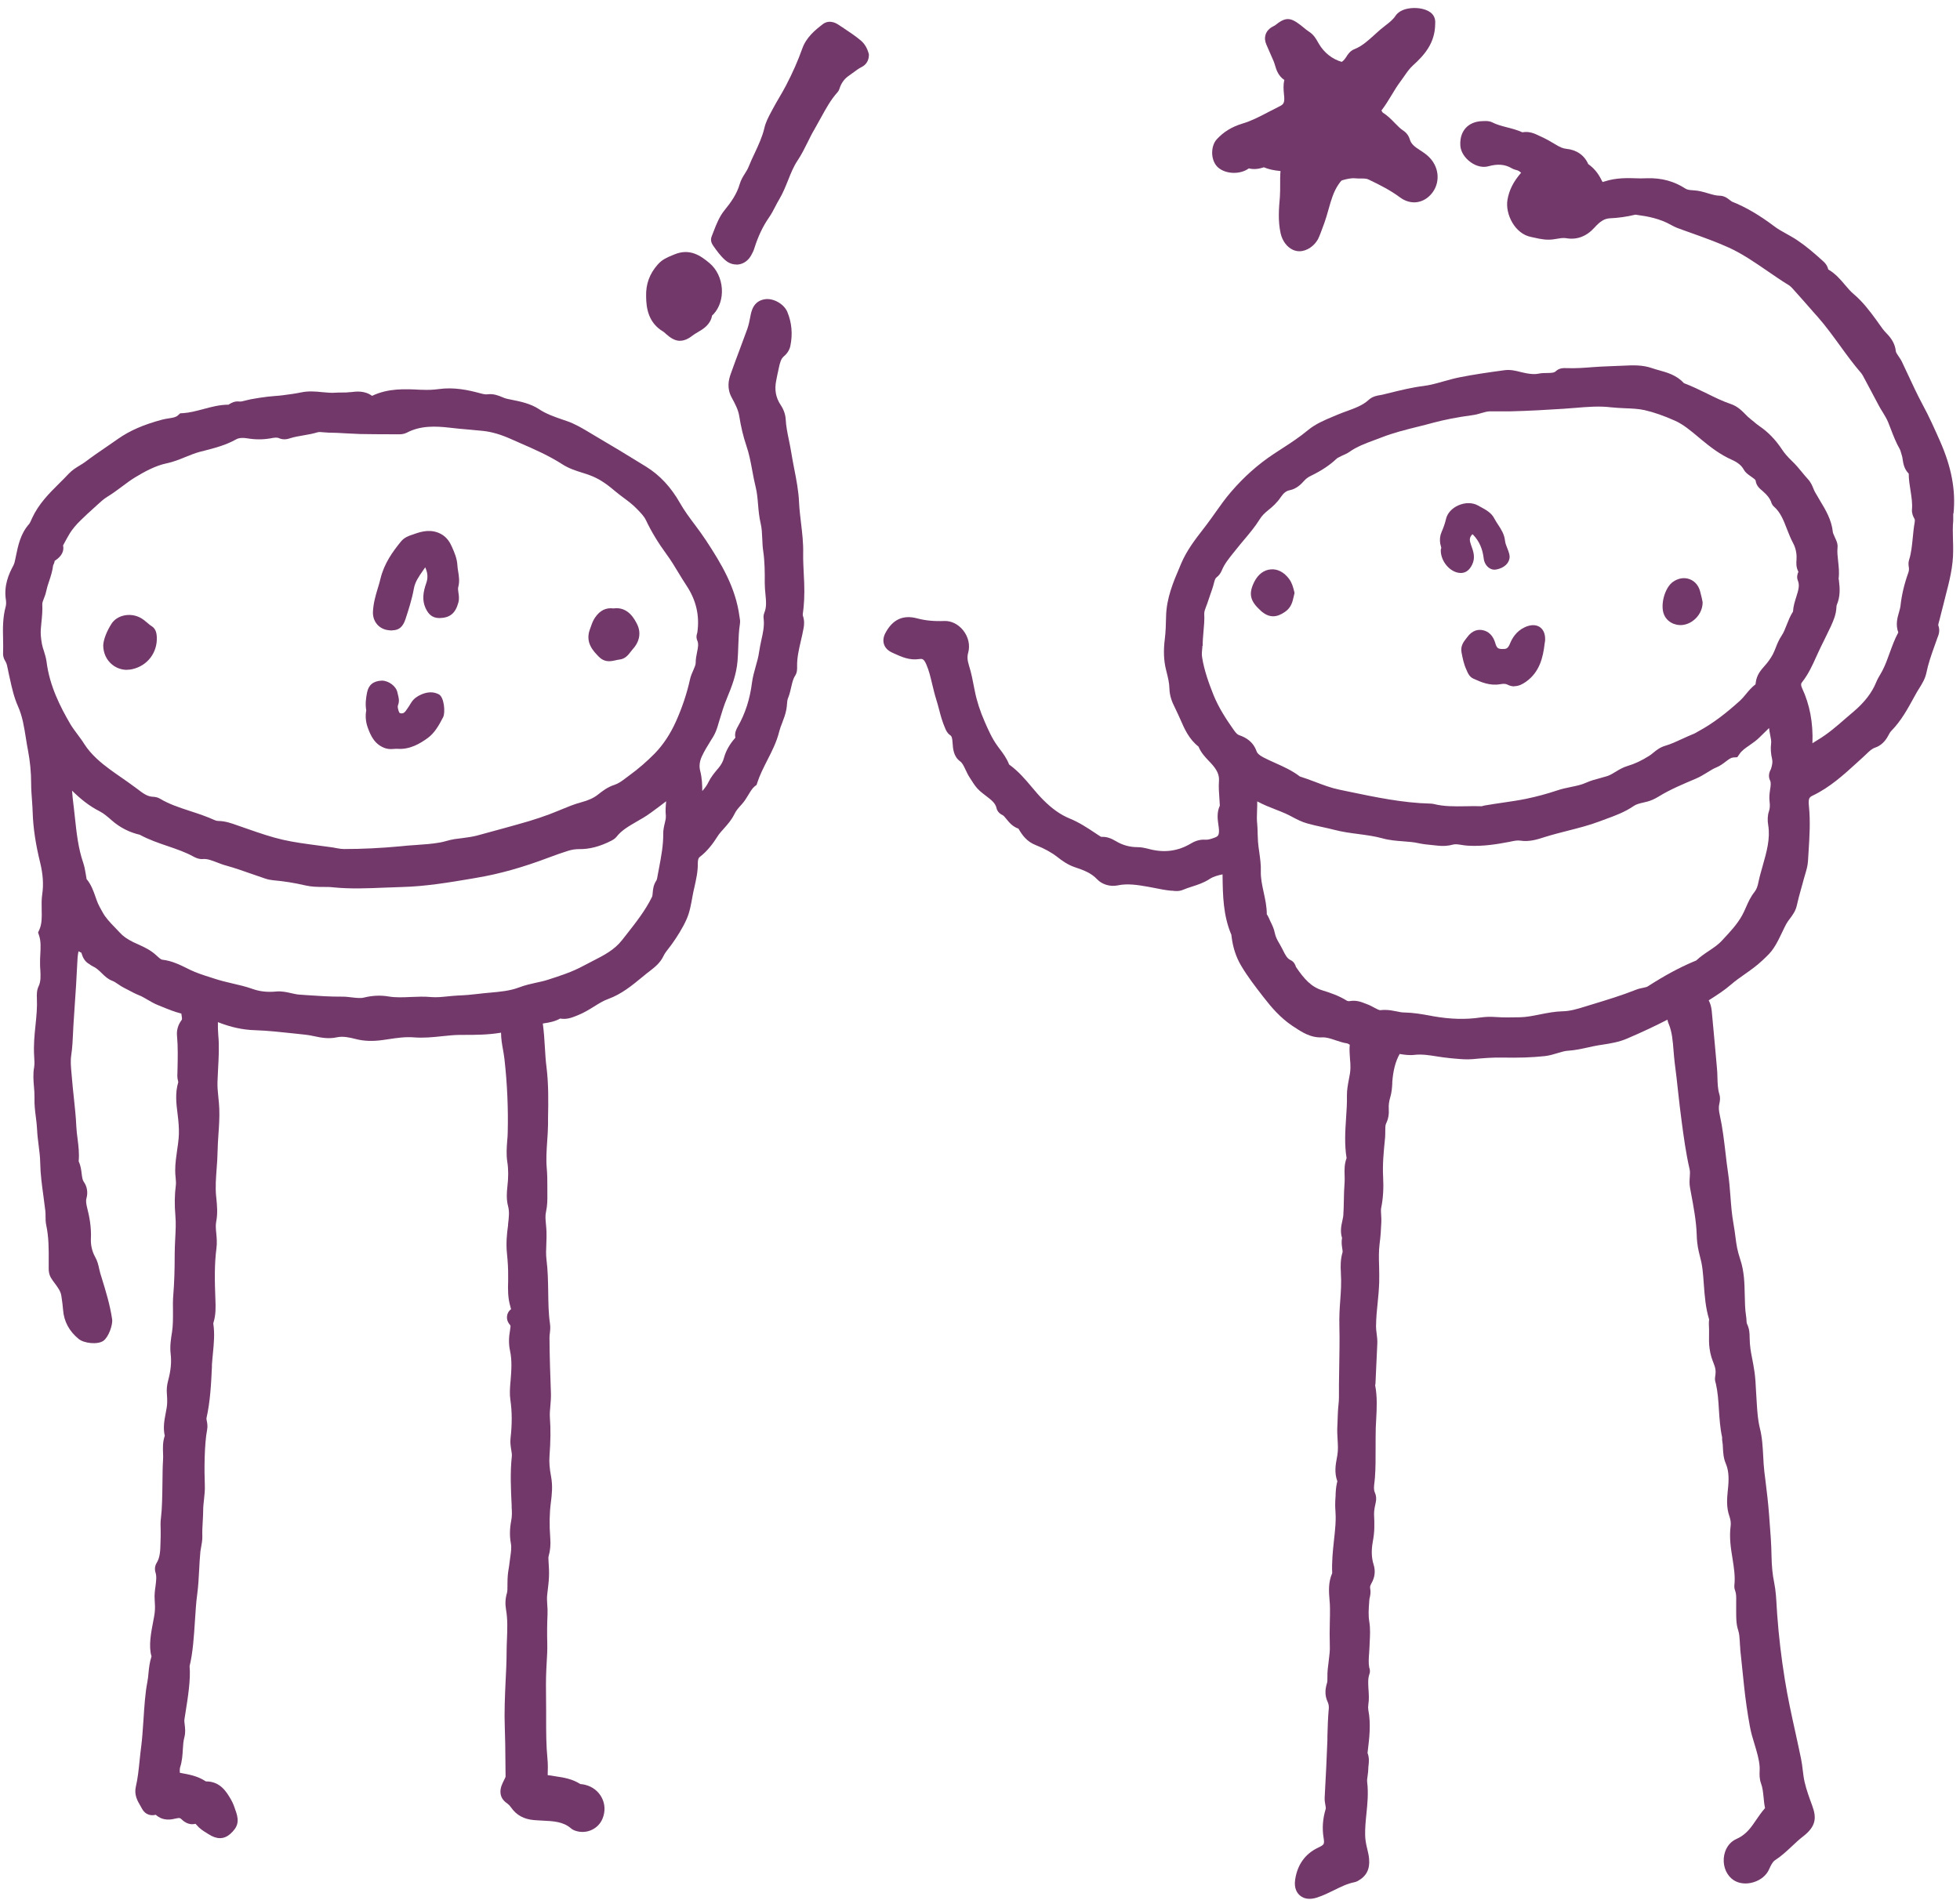
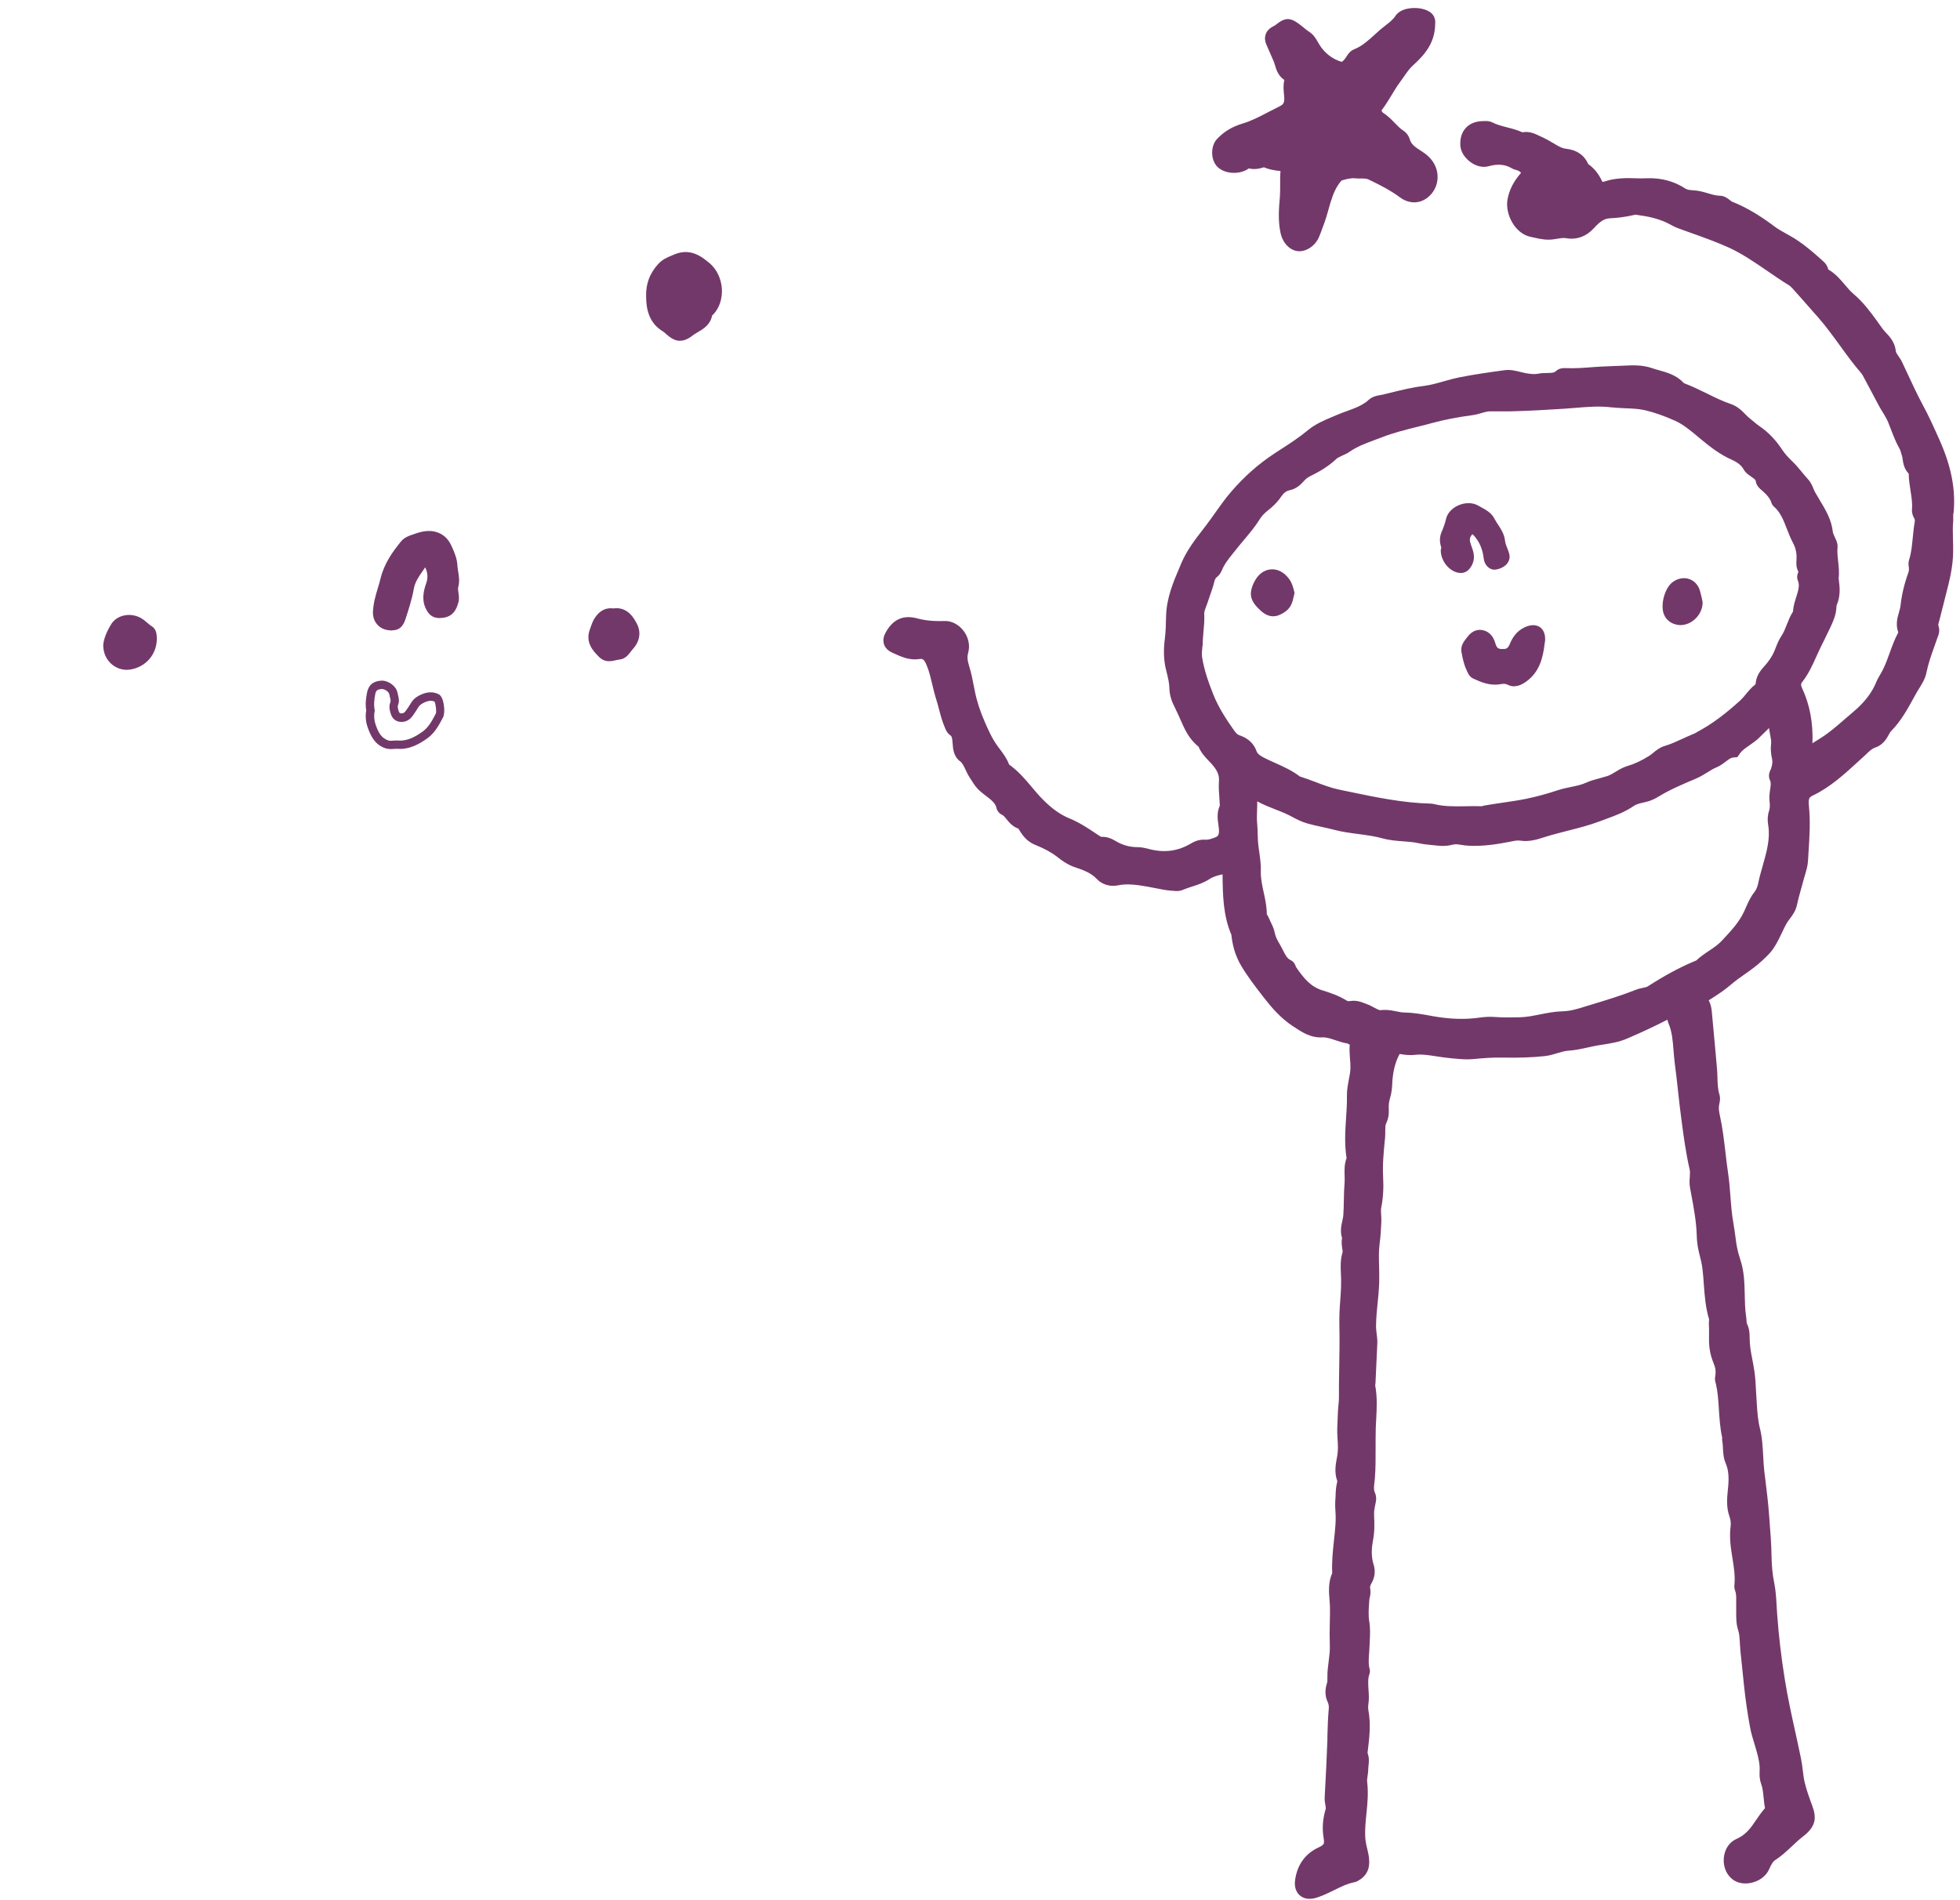
<svg xmlns="http://www.w3.org/2000/svg" width="229" height="222" viewBox="0 0 229 222" fill="none">
  <path d="M147.26 71.34C147.77 71.8 148.25 72.02 148.75 72.02C149.19 72.02 149.64 71.85 150.14 71.5C150.87 71 151.02 70.29 151.13 69.81C151.15 69.73 151.17 69.64 151.19 69.56L151.25 69.29L151.19 69.04C151.08 68.61 150.96 68.13 150.61 67.65C150.04 66.88 149.26 66.46 148.47 66.54C147.68 66.6 146.99 67.12 146.56 67.97C145.85 69.36 146.04 70.24 147.28 71.34H147.26Z" fill="#73386A" />
  <path d="M145.92 19.68C146.55 19.84 147.15 19.72 147.67 19.55C148.21 19.78 148.79 19.91 149.61 19.99C149.56 20.53 149.57 21.06 149.57 21.57C149.57 22.04 149.57 22.5 149.54 22.98C149.42 24.36 149.3 25.78 149.62 27.25C149.82 28.15 150.36 28.88 151.07 29.2C151.32 29.31 151.57 29.36 151.82 29.36C152.71 29.36 153.58 28.72 154 27.93C154.11 27.71 154.2 27.48 154.3 27.22L154.49 26.71C154.67 26.23 154.85 25.76 154.99 25.27C155.08 24.98 155.16 24.69 155.24 24.4C155.53 23.37 155.81 22.4 156.38 21.56C156.48 21.41 156.7 21.1 156.8 21.07C157.29 20.93 157.86 20.79 158.34 20.84C158.55 20.86 158.76 20.86 158.97 20.86C159.34 20.86 159.66 20.86 159.88 20.97C161.31 21.65 162.48 22.26 163.56 23.06C164.56 23.8 165.72 23.84 166.67 23.18C167.94 22.28 168.33 20.61 167.6 19.21C167.18 18.4 166.52 17.94 165.89 17.54C165.26 17.14 164.87 16.81 164.72 16.3C164.59 15.86 164.32 15.5 163.95 15.26C163.61 15.04 163.3 14.72 162.97 14.38C162.58 13.98 162.14 13.52 161.57 13.17C161.57 13.16 161.55 13.14 161.54 13.13C161.5 13.06 161.45 13 161.4 12.92C161.86 12.32 162.24 11.69 162.61 11.08C162.93 10.54 163.24 10.04 163.59 9.57C163.75 9.36 163.89 9.15 164.04 8.94C164.37 8.46 164.69 8 165.09 7.64C166.43 6.43 167.66 5.03 167.68 2.82C167.7 2.57 167.75 1.9 167.12 1.44C166.43 0.94 165.32 0.85 164.53 1C163.84 1.12 163.32 1.43 163.03 1.87C162.75 2.3 162.32 2.63 161.87 2.98C161.67 3.14 161.47 3.3 161.27 3.46C161.05 3.65 160.83 3.85 160.61 4.05C159.85 4.74 159.14 5.39 158.26 5.74C157.74 5.94 157.47 6.36 157.3 6.64L157.24 6.73C157.02 7.07 156.8 7.21 156.76 7.23C155.65 6.91 154.71 6.16 154.1 5.13L153.99 4.94C153.77 4.55 153.5 4.06 152.94 3.7C152.72 3.56 152.51 3.39 152.31 3.22C152.18 3.11 152.04 3 151.91 2.9C150.72 1.99 150.16 2 148.96 2.97C148.92 3 148.88 3.02 148.83 3.04C148.75 3.08 148.68 3.12 148.61 3.16C147.85 3.6 147.6 4.41 147.96 5.21C148.12 5.57 148.27 5.93 148.43 6.29L148.81 7.16C148.87 7.3 148.91 7.45 148.96 7.6C149.11 8.11 149.32 8.85 150.06 9.35C149.91 9.95 149.97 10.5 150.01 10.98C150.03 11.16 150.05 11.33 150.05 11.51C150.06 11.99 149.94 12.21 149.55 12.4C149.1 12.62 148.66 12.85 148.22 13.08C147.19 13.62 146.22 14.13 145.17 14.44C143.94 14.81 142.96 15.41 142.17 16.27C141.78 16.69 141.59 17.34 141.63 18.04C141.68 18.7 141.94 19.26 142.36 19.61C143.28 20.37 144.92 20.4 145.89 19.69L145.92 19.68Z" fill="#73386A" />
-   <path d="M93.79 71.81C93.95 70.71 94.01 69.51 93.96 68.14C93.95 67.79 93.93 67.43 93.91 67.08C93.87 66.26 93.83 65.49 93.84 64.71C93.87 63.48 93.73 62.29 93.59 61.13C93.49 60.3 93.4 59.52 93.36 58.73C93.3 57.35 93.04 56.03 92.79 54.76C92.67 54.14 92.55 53.51 92.45 52.89C92.37 52.39 92.27 51.9 92.17 51.41C92 50.59 91.84 49.81 91.8 49.02C91.77 48.44 91.56 47.85 91.22 47.34C90.64 46.48 90.47 45.54 90.69 44.47L90.78 44.02C90.82 43.83 90.85 43.64 90.9 43.45L90.98 43.07C91.13 42.37 91.24 41.92 91.61 41.62C91.97 41.32 92.25 40.88 92.34 40.44C92.63 39.05 92.51 37.71 91.99 36.45C91.6 35.52 90.35 34.81 89.36 34.97C87.99 35.19 87.78 36.39 87.66 37.03C87.58 37.46 87.48 37.96 87.32 38.42C87.03 39.21 86.74 40.01 86.44 40.8C86.08 41.76 85.72 42.72 85.38 43.68C85.12 44.41 84.9 45.39 85.5 46.48C85.89 47.2 86.26 47.9 86.37 48.62C86.57 49.88 86.84 51.01 87.2 52.08C87.52 53 87.7 53.96 87.89 54.98C88.01 55.63 88.13 56.28 88.29 56.92C88.45 57.56 88.51 58.24 88.57 58.96C88.63 59.69 88.7 60.44 88.88 61.2C89.01 61.75 89.03 62.34 89.06 62.96C89.08 63.45 89.1 63.95 89.18 64.46C89.35 65.65 89.36 66.87 89.35 68.12C89.35 68.57 89.39 69 89.43 69.42C89.51 70.25 89.58 70.96 89.3 71.61C89.17 71.93 89.21 72.22 89.23 72.4C89.31 73.18 89.14 73.98 88.95 74.82C88.85 75.3 88.75 75.77 88.68 76.25C88.61 76.77 88.46 77.3 88.3 77.86C88.13 78.47 87.95 79.1 87.86 79.77C87.62 81.69 87.08 83.37 86.2 84.92C86.07 85.15 85.79 85.64 85.92 86.21C85.27 86.93 84.81 87.74 84.59 88.55C84.48 88.98 84.27 89.36 83.95 89.75L83.86 89.85C83.47 90.32 83.06 90.81 82.77 91.41C82.59 91.79 82.34 92.12 82.05 92.44C82.05 91.77 82.03 90.93 81.8 90.05C81.67 89.55 81.74 88.97 81.99 88.42C82.28 87.79 82.65 87.18 83.05 86.54L83.33 86.09C83.58 85.67 83.73 85.25 83.84 84.9L84.01 84.33C84.3 83.37 84.57 82.46 84.94 81.58C85.48 80.28 86.03 78.88 86.17 77.27C86.22 76.67 86.24 76.07 86.26 75.47C86.29 74.58 86.32 73.74 86.45 72.91C86.5 72.6 86.45 72.33 86.41 72.13L86.39 72C85.94 68.65 84.3 65.91 82.5 63.17C82.08 62.53 81.63 61.92 81.19 61.33C80.55 60.48 79.95 59.67 79.45 58.79C78.39 56.92 77.09 55.53 75.48 54.53C73.25 53.15 71.26 51.95 69.38 50.85L68.88 50.55C68.08 50.07 67.24 49.57 66.32 49.24L65.8 49.06C64.78 48.71 63.82 48.38 62.97 47.81C61.96 47.15 60.79 46.92 59.75 46.71L59.22 46.6C59.06 46.57 58.87 46.49 58.68 46.41C58.22 46.22 57.66 45.99 56.97 46.08C56.72 46.11 56.48 46.06 56.11 45.96C54.72 45.58 53.05 45.22 51.25 45.47C50.61 45.56 49.96 45.58 49.32 45.55H49.16C47.29 45.45 45.36 45.36 43.47 46.26C42.6 45.63 41.65 45.74 40.94 45.83H40.84C40.58 45.87 40.31 45.87 40.04 45.87C39.76 45.87 39.47 45.87 39.19 45.89C38.71 45.93 38.21 45.88 37.68 45.83C36.88 45.75 36.06 45.67 35.17 45.86C34.5 46 33.81 46.09 33.04 46.19C32.73 46.23 32.42 46.26 32.1 46.28C31.82 46.3 31.53 46.33 31.25 46.36C30.6 46.44 29.94 46.54 29.3 46.66C29.1 46.7 28.9 46.75 28.7 46.8C28.4 46.88 28.16 46.95 27.94 46.92C27.43 46.86 27.04 47.08 26.81 47.22C26.76 47.25 26.71 47.28 26.74 47.29C25.66 47.29 24.67 47.56 23.71 47.82C22.91 48.03 22.16 48.23 21.41 48.28L21.05 48.3L20.79 48.54C20.56 48.75 20.26 48.81 19.73 48.89C19.47 48.93 19.21 48.97 18.95 49.04C16.8 49.61 15.17 50.32 13.8 51.28C13.37 51.58 12.93 51.88 12.5 52.18C11.66 52.75 10.8 53.34 9.97 53.97C9.77 54.12 9.55 54.25 9.34 54.38C8.91 54.64 8.43 54.93 8.02 55.37C7.67 55.75 7.29 56.12 6.92 56.49C5.73 57.67 4.51 58.89 3.74 60.57L3.67 60.73C3.58 60.94 3.48 61.15 3.39 61.25C2.4 62.37 2.12 63.73 1.86 64.99L1.82 65.19C1.75 65.56 1.68 65.88 1.54 66.13C1.05 67.03 0.42 68.42 0.69 70.11C0.73 70.38 0.72 70.65 0.67 70.86C0.31 72.17 0.33 73.45 0.36 74.69C0.37 75.24 0.38 75.78 0.36 76.33C0.34 76.75 0.49 77.06 0.63 77.28C0.79 77.53 0.85 77.87 0.93 78.27C0.96 78.42 0.99 78.57 1.02 78.71L1.16 79.34C1.39 80.39 1.63 81.48 2.11 82.56C2.62 83.7 2.82 84.96 3.03 86.29C3.1 86.76 3.18 87.23 3.27 87.69C3.51 88.96 3.64 90.24 3.64 91.59C3.64 92.24 3.69 92.89 3.74 93.55C3.77 94.03 3.81 94.51 3.82 94.99C3.88 96.78 4.16 98.64 4.7 100.84C5.02 102.15 5.1 103.37 4.94 104.46C4.84 105.11 4.86 105.73 4.87 106.34C4.89 107.21 4.9 107.96 4.6 108.64L4.45 108.98L4.57 109.34C4.79 110 4.75 110.73 4.71 111.51C4.69 111.89 4.67 112.27 4.68 112.65C4.68 112.87 4.69 113.09 4.71 113.32C4.75 114.06 4.78 114.7 4.51 115.26C4.29 115.72 4.29 116.21 4.31 116.67C4.36 117.69 4.26 118.72 4.15 119.8C4.03 120.95 3.91 122.14 3.99 123.41C4.02 123.88 4.05 124.33 3.99 124.71C3.84 125.53 3.91 126.29 3.97 127.02C4.01 127.47 4.04 127.89 4.03 128.3C4 129.09 4.1 129.84 4.19 130.56C4.25 131.03 4.31 131.5 4.33 131.97C4.36 132.63 4.44 133.27 4.52 133.89C4.61 134.59 4.69 135.25 4.7 135.91C4.72 137.21 4.9 138.5 5.07 139.75C5.15 140.34 5.23 140.94 5.3 141.54C5.32 141.72 5.32 141.91 5.32 142.1C5.32 142.44 5.32 142.82 5.41 143.22C5.7 144.58 5.7 145.97 5.69 147.44V148.25C5.69 148.8 5.82 149.18 6.15 149.63L6.34 149.89C6.75 150.44 7.1 150.91 7.17 151.45L7.21 151.72C7.27 152.17 7.34 152.62 7.37 153.08C7.47 154.43 8.09 155.58 9.2 156.48C9.81 156.98 11.4 157.17 12.08 156.69C12.68 156.27 13.2 154.82 13.1 154.16C12.85 152.48 12.36 150.88 11.88 149.33L11.72 148.81C11.67 148.64 11.63 148.46 11.59 148.29C11.5 147.86 11.39 147.37 11.12 146.9C10.77 146.28 10.59 145.51 10.62 144.8C10.69 143.38 10.43 142.12 10.19 141.18C10.07 140.69 10.01 140.33 10.11 140C10.29 139.36 10.17 138.64 9.8 138.13C9.64 137.91 9.6 137.61 9.54 137.15C9.49 136.73 9.43 136.22 9.19 135.72C9.28 134.8 9.17 133.92 9.06 133.06C9 132.6 8.94 132.14 8.92 131.68C8.87 130.52 8.74 129.34 8.62 128.21C8.54 127.49 8.47 126.77 8.41 126.06L8.36 125.49C8.29 124.73 8.22 124 8.32 123.35C8.46 122.41 8.5 121.49 8.54 120.59C8.56 120.22 8.57 119.85 8.6 119.48L8.73 117.51C8.84 115.91 8.95 114.31 9.02 112.7C9.04 112.17 9.07 111.66 9.17 111.17C9.27 111.23 9.39 111.29 9.51 111.34C9.51 111.36 9.52 111.38 9.53 111.41C9.64 111.76 9.83 112.35 10.47 112.69C10.56 112.76 10.69 112.86 10.87 112.94C11.22 113.1 11.53 113.37 11.91 113.75C12.25 114.09 12.63 114.44 13.12 114.62C13.33 114.7 13.56 114.85 13.79 115.01C14.04 115.18 14.28 115.34 14.53 115.46C14.72 115.55 14.92 115.66 15.11 115.76C15.47 115.95 15.84 116.15 16.25 116.31C16.58 116.44 16.9 116.63 17.24 116.83C17.62 117.05 18.02 117.29 18.48 117.47L18.95 117.66C19.66 117.95 20.39 118.25 21.19 118.45C21.19 118.5 21.21 118.56 21.21 118.61C21.28 119.03 21.28 119.13 21.21 119.22C20.82 119.73 20.62 120.38 20.68 121.01C20.8 122.32 20.77 123.62 20.74 124.99L20.72 125.72C20.72 125.98 20.77 126.2 20.81 126.36C20.81 126.39 20.83 126.43 20.83 126.46C20.44 127.74 20.6 129 20.74 130.11C20.77 130.34 20.8 130.57 20.82 130.8C20.91 131.7 20.93 132.39 20.87 133.04C20.83 133.48 20.77 133.93 20.7 134.37C20.59 135.15 20.47 135.95 20.47 136.8C20.47 137.07 20.49 137.35 20.52 137.62C20.55 137.97 20.58 138.27 20.54 138.55C20.4 139.62 20.38 140.8 20.49 142.05C20.57 142.94 20.52 143.84 20.47 144.78C20.44 145.39 20.41 146.01 20.41 146.62C20.41 148.45 20.36 149.94 20.25 151.29C20.19 151.96 20.2 152.62 20.21 153.26C20.21 154.09 20.22 154.87 20.1 155.66C19.97 156.45 19.83 157.35 19.94 158.23C20.05 159.18 19.96 160.16 19.65 161.31C19.5 161.87 19.45 162.39 19.5 162.91C19.53 163.27 19.54 163.62 19.53 163.95C19.52 164.33 19.44 164.72 19.36 165.14C19.21 165.94 19.03 166.83 19.25 167.79C19 168.51 19.03 169.2 19.05 169.82C19.06 170.08 19.07 170.34 19.05 170.6C19 171.35 18.99 172.29 18.98 173.29C18.96 174.77 18.94 176.3 18.81 177.34C18.74 177.85 18.75 178.34 18.77 178.81C18.77 179.08 18.78 179.36 18.77 179.62C18.76 179.84 18.75 180.07 18.75 180.3C18.73 181.17 18.71 182 18.3 182.65C18.1 182.97 18.05 183.4 18.17 183.77C18.32 184.24 18.24 184.76 18.17 185.36C18.1 185.85 18.03 186.36 18.07 186.91C18.1 187.41 18.14 187.98 18.07 188.5C18.04 188.77 17.97 189.1 17.9 189.48C17.65 190.78 17.34 192.37 17.7 193.56V193.58C17.48 194.25 17.41 194.9 17.35 195.52C17.32 195.88 17.28 196.24 17.21 196.6C16.97 197.81 16.86 199.45 16.76 201.03C16.68 202.17 16.61 203.25 16.5 204.08C16.42 204.64 16.37 205.2 16.31 205.76C16.2 206.82 16.1 207.82 15.87 208.8C15.65 209.76 16.08 210.48 16.39 211.01C16.45 211.11 16.51 211.22 16.57 211.33C16.81 211.79 17.29 212.29 18.2 212.08C19.08 212.87 20.05 212.63 20.57 212.51C20.99 212.41 21.06 212.47 21.18 212.58C21.39 212.78 22 213.36 22.84 213.13C22.89 213.18 22.94 213.24 22.97 213.27C23.34 213.71 23.75 213.97 24.12 214.19L24.35 214.34C24.83 214.65 25.28 214.81 25.7 214.81C26.12 214.81 26.52 214.65 26.89 214.33C27.78 213.54 27.96 212.87 27.58 211.74L27.51 211.55C27.38 211.15 27.23 210.71 26.97 210.27C26.48 209.43 25.75 208.18 24.09 208.18H24.06C24.06 208.18 24 208.15 23.94 208.11C23.05 207.54 22.07 207.37 21.21 207.21L21.01 207.17C21 206.98 20.99 206.71 21.05 206.51C21.28 205.81 21.32 205.13 21.36 204.47C21.39 203.96 21.42 203.47 21.54 203.03C21.69 202.48 21.63 201.96 21.58 201.55C21.55 201.31 21.52 201.09 21.55 200.92L21.68 200.09C21.94 198.46 22.3 196.24 22.15 194.71C22.53 193.19 22.66 191.24 22.78 189.36C22.85 188.24 22.92 187.19 23.04 186.33C23.17 185.36 23.22 184.39 23.27 183.44C23.31 182.74 23.34 182.04 23.41 181.35C23.43 181.16 23.47 180.98 23.5 180.79C23.57 180.42 23.65 180 23.64 179.54C23.62 178.96 23.65 178.37 23.69 177.75C23.71 177.32 23.74 176.89 23.74 176.46C23.74 176.06 23.79 175.67 23.83 175.28C23.89 174.72 23.96 174.13 23.93 173.51C23.86 171.85 23.87 168.77 24.2 167.08C24.28 166.66 24.21 166.3 24.16 166.04C24.14 165.94 24.11 165.79 24.12 165.75C24.57 163.75 24.67 161.71 24.76 159.74V159.49C24.79 159.03 24.84 158.57 24.88 158.12C24.99 157 25.1 155.85 24.92 154.67L24.94 154.57C25.23 153.65 25.2 152.71 25.17 151.95C25.08 149.68 25.04 147.79 25.29 145.87C25.37 145.26 25.32 144.67 25.27 144.14C25.22 143.64 25.18 143.17 25.26 142.77C25.45 141.8 25.36 140.87 25.28 140.05L25.25 139.78C25.15 138.73 25.23 137.7 25.31 136.6C25.36 135.93 25.41 135.26 25.42 134.59C25.43 133.92 25.48 133.25 25.52 132.58C25.59 131.6 25.66 130.59 25.62 129.56C25.6 129.1 25.56 128.65 25.51 128.2C25.45 127.59 25.39 127.02 25.41 126.45C25.43 125.94 25.45 125.42 25.48 124.91C25.55 123.62 25.63 122.28 25.5 120.93C25.46 120.47 25.45 119.99 25.46 119.45C26.95 120.04 28.36 120.35 29.77 120.39C31.28 120.44 32.82 120.61 34.31 120.77L35.7 120.92C36.03 120.95 36.36 121.02 36.69 121.09C37.49 121.26 38.39 121.44 39.37 121.22C40.07 121.07 40.84 121.24 41.51 121.41C42.48 121.67 43.53 121.71 44.72 121.54L45.34 121.45C46.39 121.29 47.38 121.15 48.36 121.23C49.48 121.32 50.56 121.21 51.6 121.1C52.33 121.02 53.03 120.95 53.72 120.94H54.27C55.62 120.94 57.01 120.93 58.42 120.7C58.46 120.7 58.5 120.69 58.54 120.68C58.54 121.4 58.66 122.07 58.78 122.73C58.84 123.08 58.9 123.43 58.94 123.78C59.26 126.61 59.39 129.49 59.32 132.33C59.32 132.66 59.29 132.99 59.26 133.32C59.2 134.1 59.14 134.92 59.27 135.77C59.41 136.64 59.41 137.6 59.27 138.79C59.21 139.34 59.15 140.17 59.36 140.95C59.54 141.62 59.45 142.3 59.36 143.08V143.19C59.22 144.16 59.11 145.31 59.23 146.47C59.33 147.44 59.38 148.31 59.37 149.12V149.7C59.34 150.66 59.32 151.64 59.63 152.69C59.66 152.78 59.69 152.91 59.71 152.99C59.44 153.19 59.28 153.48 59.24 153.8C59.21 154.06 59.24 154.45 59.61 154.86C59.67 154.93 59.65 155.11 59.59 155.46C59.43 156.34 59.43 157.12 59.59 157.85C59.84 159 59.75 160.17 59.65 161.42L59.63 161.61C59.58 162.25 59.53 162.91 59.63 163.59C59.83 164.96 59.84 166.43 59.65 168.08C59.59 168.58 59.67 169.04 59.73 169.43C59.78 169.72 59.82 169.98 59.8 170.18C59.59 172.12 59.69 174.05 59.78 175.92V176.16C59.82 176.66 59.83 177.2 59.73 177.7C59.55 178.64 59.53 179.51 59.69 180.37C59.78 180.84 59.7 181.39 59.62 181.96C59.6 182.13 59.57 182.31 59.55 182.48C59.5 182.9 59.46 183.17 59.42 183.39C59.34 183.89 59.3 184.2 59.29 185.06V185.31C59.29 185.64 59.29 185.96 59.23 186.17C59.04 186.79 59.01 187.44 59.12 188.08C59.32 189.22 59.28 190.37 59.23 191.6C59.21 192.07 59.19 192.55 59.19 193.02C59.19 194.19 59.13 195.36 59.07 196.53C58.99 198.29 58.91 200.11 58.98 201.93C59.03 203.22 59.04 204.5 59.05 205.79C59.05 206.41 59.06 207.03 59.07 207.62C59.06 207.7 58.95 207.91 58.88 208.05C58.69 208.43 58.46 208.89 58.47 209.42C58.48 210.2 59.04 210.6 59.28 210.77C59.43 210.88 59.57 211.02 59.71 211.22C60.33 212.12 61.21 212.6 62.39 212.7C62.71 212.73 63.04 212.74 63.36 212.76C64.66 212.82 65.78 212.88 66.68 213.64C66.85 213.79 67.06 213.9 67.3 213.97C68.57 214.36 69.93 213.72 70.41 212.5C70.73 211.69 70.7 210.84 70.32 210.1C69.93 209.34 69.25 208.8 68.38 208.58C68.24 208.54 68.08 208.52 67.93 208.5C67.88 208.5 67.84 208.5 67.79 208.48C66.85 207.88 65.84 207.72 64.94 207.59C64.74 207.56 64.54 207.53 64.34 207.49C64.22 207.47 64.1 207.46 63.99 207.45C64.01 206.82 64.03 206.16 63.96 205.5C63.81 203.98 63.81 202.41 63.81 200.88V199.99C63.81 199.54 63.81 199.08 63.8 198.63C63.79 197.47 63.77 196.27 63.83 195.1L63.87 194.33C63.92 193.57 63.96 192.79 63.94 191.99C63.91 190.88 63.92 189.77 63.97 188.69C63.99 188.3 63.97 187.92 63.94 187.53C63.91 187.1 63.89 186.7 63.94 186.3C64.15 184.56 64.21 184.09 64.08 182.26C64.06 182.04 64.08 181.92 64.1 181.86C64.29 181.21 64.35 180.51 64.29 179.73C64.17 178.18 64.2 176.82 64.36 175.6C64.48 174.66 64.59 173.66 64.39 172.58C64.21 171.62 64.15 170.86 64.2 170.2C64.33 168.44 64.35 167.01 64.25 165.7C64.22 165.26 64.25 164.81 64.3 164.32C64.34 163.86 64.38 163.38 64.37 162.88C64.3 160.85 64.21 158.55 64.2 156.31C64.2 156.15 64.22 155.98 64.24 155.82C64.28 155.49 64.32 155.11 64.26 154.7C64.08 153.48 64.07 152.25 64.05 150.95C64.03 149.73 64.01 148.46 63.85 147.2C63.78 146.63 63.8 146.03 63.83 145.39C63.85 144.89 63.87 144.4 63.85 143.9C63.84 143.63 63.81 143.37 63.79 143.1C63.74 142.57 63.69 142.07 63.79 141.64C63.96 140.88 63.96 140.17 63.95 139.48V138.76C63.95 138.02 63.95 137.26 63.88 136.49C63.79 135.48 63.86 134.46 63.93 133.39C63.98 132.73 64.02 132.07 64.03 131.41V130.7C64.07 128.74 64.1 126.7 63.85 124.69C63.75 123.93 63.71 123.17 63.66 122.37C63.61 121.49 63.55 120.58 63.42 119.61L63.55 119.59C64.14 119.5 64.8 119.39 65.45 119.03C66.2 119.16 66.79 118.93 67.27 118.74L67.47 118.66C68.19 118.38 68.8 118 69.4 117.63C69.96 117.28 70.5 116.94 71.07 116.74C72.63 116.17 73.85 115.16 75.03 114.19C75.36 113.92 75.68 113.65 76.02 113.4C76.49 113.03 77.14 112.53 77.52 111.72C77.67 111.41 77.9 111.11 78.15 110.79C78.29 110.61 78.44 110.42 78.57 110.23C79.09 109.49 79.74 108.5 80.22 107.42C80.59 106.58 80.74 105.69 80.91 104.74C80.97 104.37 81.06 104.01 81.14 103.65C81.33 102.78 81.54 101.89 81.53 100.91C81.53 100.33 81.68 100.21 81.74 100.16C82.7 99.43 83.36 98.49 83.83 97.75C84.03 97.43 84.3 97.13 84.59 96.81C85.01 96.34 85.48 95.81 85.81 95.13C85.99 94.75 86.27 94.42 86.65 94.01C86.99 93.64 87.23 93.23 87.45 92.87C87.69 92.47 87.89 92.13 88.17 91.9L88.4 91.72L88.49 91.44C88.77 90.58 89.18 89.77 89.62 88.9C90.17 87.83 90.74 86.72 91.05 85.46C91.13 85.14 91.25 84.82 91.39 84.47C91.58 83.97 91.78 83.46 91.88 82.88C91.92 82.68 91.93 82.48 91.95 82.28C91.97 82.02 91.99 81.79 92.06 81.62C92.24 81.17 92.35 80.73 92.44 80.31C92.56 79.79 92.66 79.33 92.9 78.97C93.15 78.58 93.14 78.16 93.13 77.81C93.12 76.87 93.33 75.93 93.56 74.94C93.68 74.43 93.8 73.91 93.89 73.4C93.96 73 94.01 72.52 93.79 71.9L93.81 71.78L93.79 71.81ZM77.79 95.39C77.81 95.61 77.75 95.88 77.67 96.2C77.58 96.57 77.48 96.99 77.49 97.46C77.5 98.77 77.26 100.07 77 101.44L76.84 102.29C76.8 102.55 76.76 102.79 76.68 102.91C76.34 103.42 76.29 103.94 76.26 104.33C76.24 104.54 76.23 104.72 76.17 104.83C75.4 106.4 74.33 107.76 73.2 109.2L72.68 109.86C71.78 111.02 70.53 111.65 69.22 112.32C68.87 112.5 68.51 112.68 68.16 112.87C66.84 113.59 65.4 114.05 64 114.5C63.57 114.64 63.12 114.74 62.64 114.84C62 114.98 61.34 115.13 60.68 115.38C59.59 115.8 58.42 115.9 57.19 116.01C56.74 116.05 56.29 116.09 55.84 116.15C55.1 116.24 54.31 116.31 53.49 116.34C53.09 116.36 52.69 116.4 52.29 116.44C51.62 116.51 50.99 116.57 50.39 116.52C49.57 116.44 48.77 116.48 47.99 116.51C47.08 116.55 46.23 116.59 45.4 116.45C44.47 116.29 43.49 116.34 42.56 116.57C42.14 116.68 41.67 116.62 41.13 116.56C40.77 116.52 40.4 116.47 40 116.47C39.98 116.47 39.95 116.47 39.93 116.47C38.6 116.48 37.25 116.39 35.93 116.3L34.94 116.23C34.67 116.21 34.37 116.14 34.05 116.07C33.52 115.95 32.93 115.81 32.27 115.87C31.27 115.97 30.35 115.87 29.54 115.58C28.73 115.29 27.91 115.1 27.12 114.92C26.43 114.76 25.77 114.6 25.13 114.39L24.54 114.2C23.72 113.94 22.94 113.69 22.22 113.34L21.9 113.18C21 112.74 20.08 112.28 18.95 112.15C18.78 112.13 18.46 111.83 18.27 111.65C17.6 111.02 16.82 110.67 16.14 110.36C15.95 110.27 15.76 110.19 15.57 110.1C14.85 109.74 14.38 109.41 14 108.99C13.81 108.78 13.61 108.58 13.42 108.38C12.87 107.81 12.34 107.26 12 106.63L11.85 106.36C11.71 106.11 11.57 105.86 11.45 105.59C11.34 105.33 11.24 105.06 11.15 104.79C10.92 104.13 10.66 103.38 10.11 102.72C10.11 102.69 10.11 102.65 10.1 102.62L10.01 102.09C9.94 101.68 9.87 101.26 9.72 100.82C9.14 99.13 8.95 97.37 8.75 95.51C8.71 95.12 8.67 94.73 8.62 94.34L8.58 94.01C8.52 93.48 8.45 92.94 8.42 92.4C9.44 93.4 10.45 94.21 11.66 94.82C12.13 95.06 12.6 95.47 13.07 95.88C14 96.7 15.11 97.27 16.33 97.55C17.39 98.13 18.52 98.51 19.6 98.88C20.65 99.24 21.65 99.58 22.56 100.08C22.78 100.2 23.21 100.43 23.7 100.39C24.23 100.34 24.76 100.56 25.37 100.79C25.71 100.92 26.06 101.06 26.41 101.15C27.43 101.43 28.47 101.8 29.47 102.15C29.97 102.33 30.47 102.5 30.98 102.67C31.3 102.78 31.62 102.84 31.93 102.87C33.16 102.98 34.38 103.17 35.67 103.47C36.4 103.64 37.11 103.65 37.81 103.65C38.2 103.65 38.58 103.65 38.97 103.7C40.99 103.9 43.01 103.81 44.97 103.73C45.62 103.7 46.28 103.68 46.93 103.66C49.73 103.59 52.5 103.12 55.17 102.67L55.68 102.58C58.32 102.14 61.06 101.37 64.05 100.24C64.91 99.91 65.68 99.65 66.4 99.42C66.83 99.29 67.23 99.23 67.65 99.23C68.86 99.25 70.1 98.93 71.46 98.23C71.59 98.16 71.84 98.03 72.04 97.78C72.62 97.03 73.47 96.55 74.36 96.03C74.89 95.73 75.43 95.42 75.95 95.04L76.19 94.87C76.73 94.47 77.28 94.07 77.83 93.64C77.78 94.19 77.73 94.77 77.8 95.39H77.79ZM5.74 67.92C5.93 67.34 6.13 66.73 6.21 66.06C6.27 65.95 6.36 65.77 6.39 65.54C6.42 65.52 6.45 65.5 6.47 65.49C7.21 64.99 7.51 64.4 7.37 63.74L7.47 63.55C7.69 63.14 7.92 62.72 8.16 62.32C8.47 61.83 8.87 61.34 9.44 60.79C9.94 60.3 10.44 59.83 10.96 59.37L11.3 59.06C11.72 58.67 12.12 58.31 12.53 58.06C13.14 57.69 13.7 57.27 14.24 56.87C14.77 56.47 15.28 56.09 15.81 55.77C16.94 55.09 18.17 54.42 19.45 54.15C20.26 53.98 20.98 53.69 21.68 53.4C22.23 53.18 22.75 52.97 23.28 52.82L23.87 52.67C25.11 52.35 26.39 52.02 27.6 51.34C27.91 51.17 28.34 51.13 28.93 51.23C29.82 51.38 30.72 51.38 31.59 51.23C32.05 51.14 32.35 51.1 32.58 51.2C33.15 51.46 33.68 51.29 33.91 51.21C34.39 51.06 34.9 50.97 35.44 50.88C35.98 50.79 36.54 50.69 37.1 50.52C37.28 50.47 37.52 50.49 37.8 50.52C37.99 50.54 38.19 50.55 38.38 50.56C39.05 50.56 39.71 50.6 40.38 50.64C40.94 50.67 41.5 50.7 42.06 50.72C43.24 50.75 44.42 50.74 45.6 50.75H46.55C46.79 50.76 47.16 50.75 47.52 50.57C49.12 49.72 50.88 49.79 52.53 49.98C53.27 50.07 54.02 50.14 54.77 50.2C55.33 50.25 55.9 50.3 56.46 50.36C57.46 50.47 58.5 50.77 59.73 51.32L60.68 51.74C62.46 52.51 64.13 53.25 65.69 54.25C66.46 54.75 67.29 55.01 68.08 55.26C68.37 55.35 68.66 55.44 68.94 55.55C69.86 55.89 70.73 56.43 71.77 57.32C72.12 57.62 72.5 57.9 72.87 58.18C73.4 58.57 73.9 58.95 74.33 59.39L74.44 59.5C74.85 59.92 75.24 60.32 75.46 60.77C76.07 62.07 76.89 63.43 77.9 64.81C78.39 65.47 78.8 66.16 79.25 66.9C79.56 67.41 79.87 67.92 80.2 68.42C81.35 70.15 81.76 71.98 81.47 73.94C81.42 74.08 81.29 74.45 81.47 74.86C81.63 75.22 81.57 75.62 81.44 76.23C81.36 76.61 81.28 77.03 81.28 77.48C81.28 77.7 81.15 77.98 81.01 78.31C80.87 78.62 80.71 78.98 80.62 79.38C80.26 81.02 79.71 82.67 78.99 84.28C78.32 85.78 77.48 87.04 76.51 88.04C75.58 88.99 74.56 89.87 73.47 90.66L73.11 90.93C72.65 91.28 72.25 91.57 71.79 91.72C70.99 91.97 70.35 92.47 69.85 92.87C69.35 93.26 68.76 93.53 67.83 93.78C67.05 93.99 66.32 94.3 65.61 94.59L65.32 94.71C63.92 95.3 62.35 95.83 60.52 96.33L58.94 96.77C57.87 97.07 56.79 97.36 55.72 97.65C55.17 97.79 54.58 97.87 53.96 97.95C53.68 97.99 53.39 98.02 53.11 98.06C52.77 98.11 52.44 98.2 52.11 98.29C51.89 98.35 51.67 98.41 51.44 98.45C50.51 98.62 49.57 98.68 48.58 98.75C47.98 98.79 47.37 98.83 46.78 98.9C44.54 99.11 42.33 99.22 40.19 99.22C39.93 99.22 39.65 99.18 39.34 99.12C39.18 99.09 39.02 99.06 38.85 99.03C38.28 98.95 37.71 98.87 37.14 98.8C35.79 98.62 34.39 98.44 33.07 98.14C31.7 97.83 30.31 97.35 28.96 96.88L27.69 96.44C27.05 96.21 26.33 95.95 25.51 95.94C25.37 95.94 25.2 95.9 25.08 95.84C24.15 95.42 23.2 95.1 22.27 94.8C20.99 94.38 19.78 93.99 18.7 93.34C18.39 93.15 18.05 93.12 17.83 93.11C17.2 93.08 16.67 92.68 16.06 92.21L15.87 92.07C15.33 91.66 14.77 91.28 14.22 90.89C13.76 90.57 13.3 90.26 12.86 89.93C11.88 89.21 10.64 88.21 9.83 86.92C9.59 86.53 9.31 86.17 9.04 85.8C8.74 85.4 8.46 85.02 8.22 84.62C7.04 82.6 5.79 80.15 5.44 77.33C5.38 76.88 5.25 76.47 5.13 76.08C5.04 75.81 4.95 75.54 4.9 75.26C4.77 74.54 4.73 74 4.77 73.5C4.79 73.24 4.82 72.99 4.84 72.73C4.91 72.05 4.98 71.35 4.94 70.61C4.93 70.44 5.02 70.22 5.12 69.96C5.22 69.72 5.32 69.45 5.39 69.13C5.47 68.74 5.59 68.35 5.73 67.94L5.74 67.92Z" fill="#73386A" />
  <path d="M228.24 60.03C228.52 57.29 228.01 54.57 226.63 51.47C226.05 50.17 225.4 48.69 224.64 47.3C224 46.11 223.42 44.85 222.85 43.63C222.65 43.19 222.44 42.75 222.23 42.31C222.12 42.07 221.96 41.84 221.81 41.62C221.65 41.39 221.52 41.19 221.5 41.04C221.43 40.3 221.08 39.63 220.43 38.97C220.09 38.63 219.8 38.22 219.5 37.79L219.29 37.49C218.46 36.35 217.63 35.25 216.57 34.36C216.21 34.06 215.89 33.68 215.56 33.29C215.04 32.67 214.45 31.98 213.61 31.49C213.53 31.14 213.35 30.84 213.08 30.59C211.98 29.59 211.03 28.77 209.95 28.05C209.55 27.78 209.12 27.55 208.7 27.31C208.19 27.03 207.71 26.76 207.29 26.44C205.58 25.15 203.97 24.2 202.35 23.56C202.31 23.54 202.2 23.46 202.13 23.4C201.87 23.19 201.48 22.88 200.92 22.87C200.49 22.87 200.04 22.73 199.56 22.59C199.02 22.43 198.47 22.27 197.85 22.24C197.45 22.22 197.13 22.18 196.92 22.04C195.63 21.2 194.17 20.78 192.45 20.83C192.31 20.83 192.17 20.83 192.03 20.84C191.81 20.84 191.58 20.86 191.36 20.84C190.05 20.79 188.77 20.78 187.49 21.2C187.38 21.24 187.3 21.26 187.24 21.27C187.21 21.22 187.18 21.16 187.13 21.07C186.73 20.24 186.23 19.65 185.56 19.17C185.12 18.15 184.21 17.51 183 17.39C182.59 17.35 182.24 17.18 181.84 16.94C181.2 16.55 180.65 16.24 180.06 15.97L179.82 15.86C179.33 15.62 178.67 15.31 177.87 15.46C177.27 15.19 176.66 15.03 176.07 14.88C175.46 14.72 174.88 14.57 174.37 14.31C174 14.12 173.63 14.14 173.39 14.15H173.29C172.22 14.16 171.6 14.58 171.27 14.94C170.94 15.29 170.56 15.93 170.62 17C170.66 17.71 171.11 18.44 171.83 18.96C172.5 19.44 173.26 19.61 173.9 19.43C174.99 19.13 175.83 19.2 176.62 19.66C176.83 19.78 177.04 19.84 177.19 19.88L177.3 19.91C177.44 19.96 177.57 20.05 177.72 20.19C176.83 21.21 176.32 22.22 176.13 23.34C175.84 25.02 177 27.33 178.88 27.69C179.03 27.72 179.18 27.75 179.34 27.79C180 27.94 180.76 28.1 181.63 27.95L181.81 27.92C182.21 27.85 182.62 27.78 182.95 27.83C184.21 28.06 185.34 27.65 186.29 26.6C186.97 25.84 187.48 25.54 188.11 25.51C189.07 25.47 190.06 25.33 191.06 25.09C191.11 25.09 191.16 25.09 191.3 25.12C192.45 25.27 193.95 25.54 195.28 26.31C195.72 26.56 196.16 26.72 196.6 26.87L197.55 27.21C199.03 27.74 200.57 28.29 202 28.94C203.57 29.66 204.98 30.63 206.48 31.66C207.3 32.22 208.15 32.81 209.02 33.34C209.14 33.42 209.28 33.54 209.44 33.72C210.24 34.61 211.04 35.51 211.83 36.42L212.39 37.05C213.31 38.09 214.15 39.26 214.97 40.38C215.75 41.46 216.56 42.57 217.46 43.61C217.54 43.7 217.62 43.85 217.69 43.97C218.01 44.57 218.33 45.17 218.65 45.77C218.93 46.31 219.22 46.85 219.51 47.39C219.65 47.66 219.81 47.91 219.97 48.17C220.21 48.57 220.44 48.94 220.6 49.33C220.71 49.6 220.82 49.88 220.92 50.15C221.22 50.93 221.53 51.74 221.98 52.52C222.02 52.6 222.07 52.75 222.11 52.9C222.14 53.01 222.18 53.13 222.21 53.24C222.26 53.38 222.28 53.54 222.3 53.69C222.37 54.15 222.47 54.81 223.01 55.35C223.01 56.04 223.12 56.7 223.22 57.34C223.34 58.11 223.45 58.83 223.39 59.53C223.35 59.96 223.52 60.36 223.67 60.61C223.71 60.68 223.75 60.77 223.7 61.07C223.59 61.67 223.54 62.27 223.48 62.85C223.39 63.76 223.31 64.62 223.05 65.43C222.94 65.77 222.99 66.08 223.03 66.37C223.05 66.55 223.03 66.75 222.95 66.96C222.48 68.27 222.18 69.56 222.05 70.78C222.03 71 221.95 71.25 221.88 71.52C221.69 72.16 221.45 73 221.79 73.91C221.36 74.7 221.07 75.52 220.78 76.31C220.53 77.01 220.29 77.67 219.98 78.28C219.9 78.45 219.8 78.61 219.71 78.77C219.53 79.07 219.35 79.38 219.2 79.75C218.71 80.95 217.83 82.09 216.59 83.14C216.27 83.41 215.94 83.69 215.62 83.97C214.56 84.9 213.55 85.77 212.36 86.48C212.17 86.6 211.96 86.72 211.76 86.86C211.85 84.47 211.45 82.35 210.55 80.42C210.34 79.97 210.48 79.8 210.55 79.72C211.28 78.79 211.75 77.77 212.19 76.78L212.43 76.26C212.65 75.77 212.89 75.29 213.13 74.81C213.39 74.28 213.65 73.75 213.9 73.22C214.23 72.49 214.52 71.82 214.56 70.98C214.56 70.79 214.6 70.71 214.6 70.7C215.02 69.73 214.97 68.77 214.86 67.89L214.84 67.74C214.84 67.74 214.82 67.65 214.82 67.61C214.91 66.89 214.83 66.22 214.76 65.57C214.7 65.02 214.64 64.5 214.69 64.02C214.74 63.55 214.56 63.19 214.46 62.97L214.41 62.86C214.37 62.76 214.33 62.66 214.28 62.56C214.23 62.44 214.15 62.28 214.15 62.22C214 60.74 213.3 59.59 212.63 58.48C212.43 58.15 212.23 57.81 212.04 57.47C211.98 57.36 211.93 57.23 211.88 57.11C211.74 56.77 211.57 56.35 211.22 55.98C210.98 55.72 210.75 55.44 210.53 55.17C210.18 54.74 209.81 54.3 209.37 53.88C208.86 53.39 208.48 52.95 208.2 52.52C207.45 51.39 206.6 50.51 205.61 49.83C205.36 49.66 205.14 49.48 204.92 49.29C204.78 49.18 204.64 49.06 204.5 48.95C204.3 48.8 204.13 48.62 203.95 48.44C203.51 47.99 203 47.48 202.24 47.22C201.29 46.9 200.39 46.46 199.44 45.99C198.58 45.57 197.69 45.13 196.75 44.78C195.89 43.84 194.81 43.54 193.84 43.27C193.56 43.19 193.28 43.12 193.01 43.02C191.89 42.63 190.76 42.68 189.76 42.73C188.53 42.79 187.32 42.81 186.15 42.9C185.1 42.98 184.12 43.06 183.04 43.02C182.72 43.01 182.2 42.98 181.79 43.37C181.59 43.56 181.34 43.58 180.77 43.59C180.46 43.59 180.11 43.59 179.74 43.67C179.32 43.76 178.87 43.71 178.32 43.62C178.11 43.58 177.9 43.53 177.69 43.48C177.11 43.33 176.45 43.16 175.73 43.27C173.89 43.52 172.22 43.76 170.55 44.09C169.91 44.22 169.29 44.39 168.69 44.56C167.87 44.79 167.1 45.01 166.3 45.11C164.99 45.27 163.71 45.59 162.47 45.89L161.54 46.12C161.46 46.14 161.37 46.15 161.28 46.17C160.89 46.23 160.36 46.32 159.9 46.74C159.22 47.37 158.32 47.69 157.37 48.04C156.98 48.18 156.58 48.33 156.2 48.49L155.75 48.68C154.75 49.1 153.71 49.53 152.79 50.29C151.83 51.09 150.79 51.77 149.69 52.48L148.79 53.07C147 54.25 145.34 55.73 143.85 57.46C143.18 58.23 142.59 59.07 142.02 59.87C141.68 60.36 141.33 60.84 140.97 61.32L140.55 61.87C139.62 63.07 138.66 64.32 138.01 65.84L137.86 66.2C137.08 68.02 136.28 69.91 136.24 72.06C136.22 72.95 136.2 73.82 136.09 74.7C135.92 76.02 135.97 77.23 136.24 78.29L136.28 78.45C136.45 79.14 136.62 79.8 136.63 80.45C136.65 81.35 136.97 82.1 137.22 82.59C137.37 82.9 137.52 83.21 137.66 83.52C137.75 83.72 137.84 83.92 137.93 84.12C138.39 85.18 138.92 86.38 140.03 87.25C140.32 87.96 140.8 88.47 141.23 88.92L141.46 89.16C142.2 89.96 142.47 90.55 142.42 91.26C142.37 91.96 142.42 92.64 142.47 93.3C142.49 93.58 142.51 93.85 142.52 94.13C142.52 94.13 142.52 94.14 142.52 94.15C142.15 94.96 142.26 95.74 142.35 96.37C142.38 96.58 142.41 96.79 142.42 96.99C142.44 97.64 142.29 97.75 141.88 97.9C141.48 98.05 141.14 98.15 140.83 98.13C140.26 98.09 139.72 98.23 139.15 98.57C137.67 99.45 136.11 99.68 134.38 99.25L134.18 99.2C133.81 99.11 133.39 99 132.9 99C131.99 99 131.14 98.76 130.38 98.3C129.8 97.95 129.27 97.77 128.75 97.8C128.62 97.8 128.57 97.75 128.26 97.55L127.96 97.35C127.03 96.73 126.07 96.1 124.97 95.65C123.9 95.21 122.91 94.51 121.85 93.44C121.4 92.99 120.99 92.5 120.56 91.99C119.78 91.06 118.97 90.11 117.9 89.34C117.63 88.62 117.19 88.04 116.8 87.52C116.7 87.38 116.59 87.25 116.5 87.11C115.9 86.28 115.48 85.32 115.07 84.39C114.51 83.12 114.12 81.9 113.9 80.78L113.82 80.39C113.66 79.54 113.49 78.66 113.22 77.8C113.02 77.16 112.99 76.73 113.12 76.28C113.36 75.41 113.15 74.44 112.54 73.67C111.97 72.95 111.15 72.54 110.34 72.57C109.15 72.62 108.12 72.52 107.18 72.27C105.52 71.82 104.3 72.38 103.45 73.97C103.2 74.44 103.15 74.89 103.29 75.31C103.43 75.72 103.75 76.04 104.23 76.26L104.51 76.39C105.33 76.76 106.27 77.19 107.39 77.02C107.74 76.97 107.93 76.97 108.22 77.63C108.54 78.35 108.72 79.14 108.92 79.97C109.06 80.55 109.2 81.15 109.39 81.75C109.51 82.13 109.62 82.53 109.72 82.92C109.9 83.61 110.09 84.33 110.43 85.11C110.52 85.32 110.66 85.67 111.01 85.91C111.2 86.04 111.26 86.22 111.3 86.86C111.34 87.48 111.41 88.4 112.15 88.95C112.43 89.15 112.58 89.46 112.81 89.95C112.95 90.25 113.11 90.59 113.33 90.92C113.41 91.03 113.48 91.15 113.55 91.26C113.79 91.64 114.06 92.06 114.48 92.43C114.71 92.63 114.95 92.82 115.19 93C115.87 93.52 116.3 93.86 116.43 94.44C116.51 94.79 116.77 95.09 117.13 95.25C117.26 95.31 117.42 95.51 117.59 95.72C117.89 96.09 118.31 96.61 119 96.84C119.01 96.87 119.03 96.89 119.04 96.92C119.44 97.59 119.96 98.35 121.01 98.76C122 99.15 122.84 99.61 123.51 100.13C124.07 100.57 124.75 101.07 125.6 101.35C126.57 101.67 127.5 102.02 128.18 102.75C128.75 103.36 129.71 103.65 130.58 103.47C131.74 103.22 132.93 103.42 134.09 103.62C134.39 103.67 134.69 103.73 134.99 103.79C135.58 103.91 136.19 104.03 136.83 104.09H136.97C137.31 104.14 137.77 104.18 138.23 103.98C138.56 103.84 138.9 103.73 139.24 103.62C139.93 103.4 140.64 103.17 141.33 102.72C141.77 102.43 142.35 102.28 142.84 102.18V102.32C142.87 104.61 142.9 106.98 143.88 109.27C143.88 109.27 143.88 109.28 143.88 109.29C143.88 109.36 143.88 109.42 143.9 109.49C144.05 110.73 144.42 111.86 145.01 112.85C145.77 114.14 146.69 115.32 147.57 116.46L147.73 116.66C148.51 117.67 149.59 118.95 151.02 119.9L151.19 120.01C152.05 120.58 153.13 121.31 154.5 121.23C154.98 121.21 155.46 121.37 156.02 121.56C156.47 121.71 156.94 121.87 157.43 121.94C157.47 121.95 157.59 122.03 157.67 122.07C157.68 122.07 157.69 122.08 157.7 122.09C157.64 122.68 157.7 123.25 157.73 123.76C157.76 124.1 157.79 124.44 157.78 124.78C157.78 125.22 157.69 125.69 157.59 126.18C157.48 126.78 157.36 127.4 157.37 128.07C157.39 128.92 157.33 129.77 157.27 130.67C157.17 132.18 157.07 133.74 157.33 135.34C157.06 136.05 157.08 136.75 157.1 137.36C157.1 137.63 157.12 137.89 157.1 138.16C157.04 138.88 157.02 139.61 157.01 140.31C157 140.87 156.99 141.42 156.95 141.98C156.94 142.2 156.88 142.42 156.84 142.64C156.71 143.22 156.56 143.92 156.8 144.67C156.71 145.13 156.77 145.54 156.82 145.87C156.85 146.04 156.88 146.26 156.86 146.34C156.61 147.17 156.62 147.99 156.66 148.68C156.74 150 156.66 150.96 156.59 151.97C156.52 152.88 156.46 153.82 156.49 155.06C156.53 156.62 156.49 158.21 156.47 159.75C156.46 160.43 156.45 161.11 156.44 161.79C156.44 162.03 156.44 162.28 156.44 162.52C156.44 163.07 156.45 163.6 156.39 164.1C156.32 164.72 156.3 165.34 156.28 165.93C156.28 166.19 156.26 166.45 156.25 166.71C156.22 167.24 156.25 167.74 156.28 168.23C156.32 168.88 156.35 169.49 156.25 170.07L156.19 170.4C156.05 171.16 155.88 172.11 156.25 173.1C156.25 173.16 156.22 173.22 156.21 173.28L156.17 173.47C156.09 173.86 156.07 174.22 156.05 174.56V174.76C155.97 175.73 156 176.17 156.03 176.6C156.05 176.98 156.08 177.34 156.03 178.18C155.99 178.81 155.92 179.44 155.85 180.07C155.72 181.28 155.59 182.53 155.65 183.84C155.17 184.94 155.26 186.03 155.34 187C155.37 187.33 155.39 187.66 155.39 187.98C155.39 188.52 155.39 189.06 155.37 189.59C155.35 190.47 155.34 191.39 155.37 192.3C155.4 192.89 155.32 193.48 155.24 194.12C155.16 194.74 155.07 195.38 155.09 196.06C155.09 196.34 155.09 196.51 155.05 196.66C154.88 197.2 154.7 198.02 155.13 198.92C155.23 199.13 155.28 199.43 155.25 199.68C155.15 200.76 155.12 201.84 155.09 202.89V203.32C155.01 205.32 154.92 207.46 154.77 210.06C154.75 210.39 154.81 210.69 154.85 210.93C154.89 211.12 154.92 211.31 154.89 211.4C154.55 212.51 154.46 213.64 154.64 214.74C154.76 215.53 154.74 215.57 153.97 215.94C152.48 216.65 151.57 217.94 151.32 219.67C151.17 220.68 151.55 221.23 151.88 221.51C152.11 221.71 152.47 221.9 153 221.9C153.25 221.9 153.54 221.86 153.88 221.75C154.59 221.52 155.24 221.2 155.87 220.89C156.67 220.49 157.43 220.12 158.25 219.96C158.38 219.93 158.5 219.89 158.63 219.82C159.65 219.26 160.07 218.44 159.96 217.23C159.93 216.88 159.86 216.53 159.76 216.13C159.6 215.51 159.51 214.98 159.5 214.48C159.48 213.65 159.56 212.82 159.65 211.94C159.77 210.77 159.89 209.55 159.74 208.29C159.71 208.07 159.74 207.81 159.79 207.5C159.83 207.21 159.87 206.92 159.87 206.63C159.87 206.51 159.88 206.4 159.9 206.28C159.94 205.9 159.99 205.4 159.78 204.86L159.8 204.67C159.99 203.11 160.19 201.49 159.87 199.82C159.84 199.63 159.84 199.43 159.87 199.21C159.97 198.59 159.93 198 159.89 197.43C159.85 196.75 159.81 196.16 160 195.63C160.12 195.29 160.03 195 159.97 194.85C159.88 194.3 159.92 193.72 159.97 193.1C159.99 192.87 160 192.63 160.01 192.4L160.03 191.93C160.07 191.14 160.12 190.32 159.98 189.49C159.86 188.76 159.91 188.02 159.97 187.24L159.99 186.96C159.99 186.87 160.02 186.78 160.04 186.69C160.1 186.42 160.17 186.05 160.09 185.64C160.05 185.47 160.07 185.33 160.24 185.02C160.64 184.33 160.72 183.57 160.49 182.85C160.24 182.05 160.21 181.18 160.39 180.18C160.5 179.59 160.56 179.06 160.57 178.55C160.58 177.93 160.57 177.55 160.55 177.25C160.53 176.75 160.52 176.56 160.74 175.56C160.83 175.17 160.79 174.75 160.63 174.41C160.48 174.09 160.53 173.68 160.59 173.2C160.61 173.03 160.63 172.87 160.64 172.71C160.73 171.54 160.72 170.36 160.72 169.23C160.72 168.43 160.72 167.63 160.74 166.83C160.75 166.51 160.77 166.18 160.79 165.86C160.86 164.57 160.93 163.24 160.67 161.89C160.69 161.79 160.71 161.69 160.71 161.59L160.75 160.69C160.81 159.47 160.87 158.24 160.92 157.02C160.94 156.6 160.89 156.21 160.84 155.83C160.8 155.53 160.77 155.25 160.77 154.99C160.79 153.88 160.87 153.14 160.95 152.36C161.02 151.65 161.1 150.92 161.14 149.88C161.16 149.25 161.14 148.63 161.13 148C161.1 147.07 161.08 146.2 161.19 145.34C161.3 144.54 161.35 143.76 161.39 142.82C161.4 142.55 161.39 142.27 161.37 142C161.35 141.69 161.33 141.39 161.37 141.17C161.6 140.07 161.67 138.88 161.6 137.54C161.52 136.08 161.66 134.65 161.81 133.14L161.83 132.93C161.85 132.68 161.85 132.43 161.85 132.18C161.85 131.82 161.85 131.51 161.94 131.31C162.2 130.79 162.3 130.23 162.26 129.57C162.23 129.15 162.29 128.71 162.43 128.24C162.6 127.67 162.64 127.14 162.67 126.62V126.45C162.77 125.1 163.04 124.05 163.53 123.17C164.07 123.26 164.67 123.35 165.31 123.27C166.13 123.18 166.97 123.31 167.85 123.45C168.37 123.53 168.9 123.61 169.43 123.66L169.97 123.71C170.65 123.77 171.35 123.84 172.1 123.77C173.36 123.65 174.41 123.57 175.49 123.59C177.42 123.63 179 123.58 180.48 123.42C181.03 123.36 181.55 123.2 182.01 123.06C182.44 122.93 182.84 122.81 183.2 122.79C184.02 122.74 184.78 122.57 185.51 122.41C185.92 122.32 186.32 122.23 186.73 122.16L187.19 122.09C188.15 121.94 189.14 121.79 190.13 121.36C191.94 120.58 193.43 119.88 194.82 119.16C194.84 119.3 194.88 119.44 194.94 119.59C195.36 120.56 195.44 121.63 195.53 122.76C195.57 123.25 195.61 123.74 195.67 124.23C195.82 125.33 195.94 126.44 196.06 127.55C196.19 128.72 196.32 129.89 196.48 131.06C196.71 132.79 196.97 134.75 197.41 136.65C197.47 136.91 197.45 137.19 197.43 137.52C197.4 137.9 197.37 138.33 197.46 138.81L197.58 139.47C197.88 141.07 198.19 142.72 198.24 144.32C198.27 145.46 198.44 146.12 198.6 146.76C198.72 147.22 198.84 147.68 198.92 148.38C198.99 148.95 199.03 149.53 199.07 150.11C199.17 151.45 199.27 152.83 199.69 154.2C199.69 154.23 199.69 154.26 199.68 154.29C199.66 154.46 199.65 154.63 199.66 154.79C199.69 155.17 199.68 155.54 199.68 155.92C199.67 156.46 199.66 157.01 199.74 157.59C199.84 158.35 200.04 158.87 200.2 159.28C200.41 159.83 200.52 160.14 200.39 160.91C200.33 161.24 200.42 161.5 200.48 161.71C200.7 162.68 200.77 163.68 200.83 164.73C200.9 165.79 200.97 166.89 201.21 167.98C201.21 168.08 201.19 168.24 201.23 168.43C201.28 168.69 201.29 168.95 201.3 169.21C201.33 169.76 201.36 170.39 201.63 171.02C201.93 171.73 202.02 172.52 201.92 173.67L201.87 174.18C201.78 175.1 201.68 176.15 202.07 177.23C202.2 177.61 202.25 178 202.2 178.35C202.03 179.67 202.22 180.92 202.42 182.13C202.59 183.21 202.75 184.23 202.64 185.24C202.62 185.45 202.64 185.67 202.73 185.89C202.86 186.24 202.86 186.65 202.85 187.13C202.85 187.31 202.85 187.5 202.85 187.68C202.85 187.89 202.85 188.1 202.85 188.31C202.85 189.01 202.84 189.8 203.09 190.54C203.22 190.94 203.24 191.35 203.27 191.82C203.28 192.04 203.29 192.27 203.32 192.57C203.32 192.65 203.32 192.73 203.33 192.82L203.42 193.66C203.53 194.78 203.65 195.9 203.77 197.02C203.94 198.63 204.17 200.22 204.45 201.75C204.58 202.48 204.79 203.17 205 203.85C205.27 204.75 205.53 205.6 205.59 206.47C205.6 206.63 205.59 206.78 205.59 206.94C205.57 207.37 205.56 207.9 205.76 208.44C205.94 208.91 205.99 209.46 206.05 210.03C206.09 210.44 206.13 210.86 206.22 211.3C205.8 211.78 205.46 212.28 205.13 212.76L204.79 213.25C204.23 214.05 203.61 214.59 202.89 214.9C202.04 215.27 201.49 216.11 201.4 217.15C201.32 218.23 201.77 219.21 202.57 219.73C203.2 220.13 204.05 220.22 204.88 219.96C205.73 219.7 206.39 219.15 206.7 218.44C206.89 218.01 207.1 217.59 207.36 217.41C208.12 216.92 208.75 216.33 209.36 215.76C209.79 215.35 210.2 214.97 210.64 214.63C212.22 213.42 212.24 212.4 211.74 211.03C211.41 210.13 211.06 209.19 210.84 208.23C210.74 207.8 210.69 207.35 210.63 206.88C210.58 206.43 210.52 205.98 210.43 205.54C210.22 204.51 209.99 203.48 209.77 202.46C209.32 200.43 208.86 198.33 208.53 196.25C208.12 193.72 207.82 191.17 207.64 188.66C207.62 188.35 207.6 188.04 207.58 187.73C207.53 186.83 207.48 185.9 207.29 184.95C207.1 184.04 207 183.03 206.98 181.87C206.96 180.45 206.85 179.03 206.74 177.66L206.69 176.97C206.59 175.64 206.43 174.31 206.27 173.02L206.14 171.98C206.07 171.4 206.04 170.8 206.01 170.21C205.95 169.13 205.9 168.02 205.62 166.91C205.39 165.99 205.32 165.04 205.26 164.05L205.22 163.41C205.2 163.08 205.18 162.74 205.16 162.41C205.13 161.75 205.09 161.07 205 160.39C204.9 159.7 204.8 159.18 204.71 158.72C204.56 157.94 204.44 157.38 204.42 156.27C204.42 155.86 204.4 155.29 204.12 154.72C204.07 154.62 204.06 154.43 204.05 154.24C204.04 154.08 204.03 153.92 204 153.76C203.88 152.98 203.87 152.18 203.85 151.34C203.82 149.99 203.8 148.6 203.33 147.2C202.96 146.07 202.88 145.45 202.77 144.6C202.71 144.13 202.64 143.6 202.52 142.92C202.34 141.92 202.26 140.9 202.18 139.82C202.11 138.92 202.04 137.99 201.9 137.06C201.78 136.27 201.69 135.49 201.6 134.7C201.43 133.27 201.26 131.79 200.94 130.34C200.81 129.77 200.79 129.36 200.88 129C200.93 128.77 201.03 128.34 200.88 127.86C200.7 127.27 200.68 126.62 200.66 125.93C200.65 125.55 200.64 125.17 200.6 124.79C200.52 123.89 200.44 122.99 200.36 122.1C200.24 120.77 200.12 119.44 199.99 118.1C199.94 117.65 199.83 117.27 199.64 116.9L199.8 116.8C200.63 116.27 201.49 115.72 202.28 115.03C202.76 114.62 203.27 114.25 203.82 113.87C204.53 113.37 205.26 112.86 205.93 112.22L206.08 112.08C206.49 111.69 206.91 111.3 207.26 110.75C207.64 110.17 207.93 109.56 208.21 108.97C208.37 108.63 208.53 108.29 208.71 107.96C208.82 107.76 208.96 107.58 209.1 107.39C209.43 106.95 209.8 106.46 209.94 105.79C210.07 105.18 210.24 104.59 210.41 103.96C210.52 103.56 210.64 103.17 210.74 102.76C210.79 102.58 210.84 102.39 210.9 102.21C211.04 101.73 211.21 101.19 211.24 100.62L211.31 99.48C211.42 97.77 211.53 96 211.35 94.21C211.26 93.32 211.39 93.17 211.76 92.99C213.82 92.01 215.46 90.5 217.05 89.05L217.74 88.42C217.85 88.32 217.96 88.22 218.07 88.11C218.43 87.76 218.72 87.49 219.08 87.37C219.72 87.16 220.25 86.67 220.62 85.96C220.74 85.72 220.85 85.54 220.98 85.41C222.11 84.25 222.86 82.89 223.58 81.57L223.97 80.87C224.06 80.71 224.16 80.56 224.26 80.4C224.57 79.9 224.93 79.33 225.08 78.6C225.29 77.56 225.64 76.56 226.02 75.5L226.36 74.54C226.49 74.23 226.7 73.71 226.47 73.1C226.44 73.03 226.49 72.85 226.54 72.67L226.61 72.42C226.7 72.06 226.79 71.7 226.88 71.35L227.08 70.57C227.16 70.24 227.25 69.9 227.33 69.57C227.76 67.92 228.2 66.21 228.2 64.38C228.2 63.96 228.2 63.54 228.18 63.12C228.16 62.29 228.14 61.51 228.21 60.83V60.78V60.35C228.21 60.21 228.21 60.11 228.21 60.01L228.24 60.03ZM206.81 91.2C206.93 91.48 206.89 91.8 206.81 92.29C206.75 92.7 206.69 93.16 206.75 93.66C206.81 94.13 206.79 94.48 206.68 94.8C206.52 95.27 206.49 95.85 206.59 96.42C206.85 98.01 206.41 99.55 205.95 101.17C205.86 101.48 205.77 101.79 205.69 102.1C205.61 102.4 205.53 102.7 205.47 103C205.36 103.59 205.22 103.94 205 104.22C204.53 104.81 204.25 105.44 203.98 106.06C203.84 106.37 203.71 106.68 203.54 106.98C202.95 108.04 202.12 108.92 201.25 109.85L201.12 109.99C200.72 110.41 200.22 110.75 199.68 111.11C199.17 111.45 198.64 111.81 198.19 112.24C198.14 112.27 198.07 112.29 198.01 112.32L197.88 112.37C196.18 113.09 194.48 114.01 192.52 115.27C192.4 115.35 192.19 115.39 191.96 115.44C191.72 115.49 191.46 115.54 191.18 115.65C189.47 116.33 187.66 116.88 185.91 117.41L185.16 117.64C184.29 117.91 183.46 118.16 182.6 118.18C181.66 118.2 180.77 118.38 179.91 118.55C179.1 118.71 178.33 118.87 177.57 118.88C176.55 118.9 175.63 118.92 174.72 118.85C174.12 118.8 173.5 118.83 172.94 118.91C171.23 119.16 169.44 119.11 167.45 118.76L167.14 118.7C166.15 118.52 165.13 118.34 164.06 118.32C163.78 118.32 163.48 118.26 163.16 118.19C162.76 118.11 162.31 118.02 161.82 118.02C161.65 118.02 161.49 118.02 161.31 118.05C161.16 118.08 160.83 117.9 160.55 117.75C160.3 117.61 160.02 117.46 159.71 117.35L159.48 117.26C159.02 117.08 158.44 116.86 157.7 116.99C157.59 117.01 157.44 116.99 157.36 116.94C156.43 116.36 155.43 116.02 154.49 115.73C153.2 115.33 152.38 114.42 151.41 112.99C151.36 112.82 151.23 112.41 150.79 112.2C150.39 112.01 150.19 111.64 149.89 111.03C149.77 110.8 149.65 110.56 149.52 110.34C149.23 109.86 149.03 109.47 148.94 109.02C148.85 108.54 148.65 108.13 148.47 107.76C148.41 107.63 148.34 107.5 148.29 107.36C148.24 107.24 148.18 107.12 148.11 107C148.07 106.92 148.02 106.88 148.01 106.86C148.01 105.94 147.82 105.09 147.64 104.26C147.46 103.42 147.29 102.64 147.31 101.84C147.34 101.07 147.23 100.32 147.13 99.59C147.07 99.18 147.01 98.77 146.98 98.36C146.96 98.06 146.95 97.75 146.94 97.45C146.94 97.08 146.92 96.71 146.89 96.3C146.83 95.81 146.85 95.29 146.87 94.74C146.88 94.39 146.9 94.03 146.89 93.65C147.61 94.04 148.34 94.33 149.06 94.61C149.45 94.76 149.83 94.91 150.21 95.08C150.48 95.2 150.75 95.34 151.01 95.48C151.54 95.76 152.09 96.05 152.74 96.23C153.33 96.4 153.94 96.53 154.54 96.66C154.98 96.76 155.43 96.85 155.87 96.97C156.83 97.22 157.79 97.35 158.73 97.47C159.69 97.6 160.61 97.72 161.48 97.96C162.33 98.2 163.16 98.26 163.96 98.32C164.59 98.37 165.19 98.41 165.75 98.54C166.28 98.66 166.78 98.7 167.26 98.75C167.48 98.77 167.71 98.79 167.93 98.82C168.58 98.9 169.19 98.86 169.77 98.7C170.04 98.62 170.38 98.68 170.77 98.74C171.03 98.78 171.28 98.82 171.54 98.83C173.26 98.93 174.89 98.66 176.41 98.37L176.54 98.34C176.97 98.25 177.3 98.19 177.64 98.24C178.67 98.4 179.62 98.1 180.45 97.83L180.58 97.79C181.41 97.53 182.29 97.31 183.14 97.09C184.39 96.77 185.68 96.45 186.94 95.97L187.61 95.72C188.71 95.32 189.85 94.9 190.91 94.17C191.17 93.99 191.59 93.88 192.04 93.78C192.19 93.74 192.34 93.71 192.49 93.67C192.93 93.55 193.34 93.36 193.8 93.08C195.15 92.25 196.67 91.62 198.13 91C198.62 90.79 199.05 90.53 199.47 90.27C199.84 90.04 200.19 89.82 200.54 89.68C200.98 89.5 201.33 89.23 201.63 89C202.01 88.71 202.25 88.54 202.51 88.52L202.98 88.49L203.25 88.1C203.51 87.71 203.92 87.43 204.4 87.1C204.81 86.81 205.24 86.52 205.63 86.12C205.81 85.94 205.99 85.76 206.17 85.59C206.34 85.42 206.52 85.26 206.69 85.08C206.72 85.36 206.77 85.63 206.82 85.88C206.9 86.27 206.97 86.61 206.93 86.91C206.86 87.46 206.89 88.04 207.05 88.73C207.12 89.02 207.07 89.38 206.91 89.88L206.88 89.93C206.78 90.13 206.55 90.61 206.78 91.15L206.81 91.2ZM140.52 75.49C140.51 74.95 140.56 74.4 140.61 73.83C140.67 73.15 140.74 72.45 140.7 71.72C140.69 71.48 140.81 71.16 140.94 70.82C141.02 70.63 141.09 70.43 141.15 70.24C141.23 69.99 141.31 69.75 141.4 69.5C141.55 69.07 141.71 68.64 141.82 68.19C141.92 67.79 141.99 67.58 142.14 67.47C142.4 67.28 142.62 66.99 142.77 66.62C143.06 65.91 143.56 65.29 144.08 64.64L144.45 64.18C144.74 63.82 145.03 63.46 145.33 63.11C145.97 62.35 146.63 61.57 147.19 60.67C147.41 60.31 147.72 59.98 148.2 59.6C148.64 59.25 149.2 58.76 149.64 58.1C149.97 57.61 150.28 57.37 150.68 57.29C151.44 57.14 151.98 56.63 152.35 56.21C152.57 55.96 152.82 55.77 153.13 55.62C154.43 54.99 155.41 54.33 156.2 53.57C156.24 53.53 156.39 53.46 156.49 53.41L156.7 53.3C156.78 53.26 156.87 53.22 156.96 53.18C157.17 53.09 157.42 52.98 157.66 52.81C158.52 52.2 159.51 51.83 160.56 51.44C160.84 51.33 161.12 51.23 161.41 51.12C162.79 50.58 164.19 50.23 165.68 49.86C166.26 49.72 166.84 49.57 167.42 49.41C168.76 49.05 170.24 48.76 172.08 48.51C172.45 48.46 172.79 48.36 173.09 48.27C173.44 48.17 173.75 48.08 174.04 48.07C174.43 48.07 174.82 48.07 175.21 48.07C175.63 48.07 176.06 48.07 176.48 48.07C178.65 48.02 180.82 47.89 182.68 47.77C183.12 47.74 183.56 47.71 183.99 47.67C185.46 47.55 186.84 47.43 188.23 47.6C188.78 47.66 189.33 47.68 189.88 47.71C190.68 47.74 191.43 47.77 192.15 47.93C193.25 48.18 194.41 48.59 195.71 49.17C196.67 49.6 197.51 50.31 198.41 51.06L198.78 51.37C199.83 52.24 200.98 53.13 202.36 53.74C203.03 54.04 203.47 54.4 203.73 54.87C203.91 55.2 204.18 55.4 204.46 55.6L204.7 55.77C205.07 56.03 205.11 56.09 205.13 56.2C205.2 56.77 205.62 57.12 205.9 57.35L205.99 57.43C206.48 57.86 206.77 58.24 206.92 58.61C206.95 58.72 207.02 59 207.28 59.22C208.02 59.87 208.39 60.81 208.77 61.8C208.99 62.36 209.21 62.93 209.51 63.49C209.79 64.01 209.94 64.68 209.9 65.29V65.39C209.87 65.75 209.83 66.28 210.12 66.82C210.01 67.06 209.89 67.45 210.06 67.86C210.28 68.41 210.13 68.94 209.87 69.76C209.71 70.27 209.52 70.84 209.49 71.47C209.15 71.99 208.94 72.55 208.74 73.05C208.56 73.5 208.4 73.93 208.16 74.28C207.84 74.76 207.64 75.25 207.47 75.69C207.37 75.95 207.26 76.22 207.13 76.47C206.88 76.93 206.58 77.37 206.17 77.82C205.75 78.29 205.23 78.88 205.13 79.81C205.13 79.85 205.12 79.91 205.11 79.97C204.64 80.33 204.29 80.75 203.97 81.14C203.75 81.41 203.54 81.66 203.32 81.86C201.59 83.43 200.09 84.55 198.58 85.38L198.33 85.52C198.21 85.6 198.08 85.67 197.95 85.73C197.48 85.92 197.02 86.13 196.56 86.34C195.87 86.66 195.22 86.96 194.54 87.16C193.95 87.33 193.5 87.69 193.15 87.98C193 88.1 192.86 88.22 192.7 88.32C191.78 88.9 190.98 89.27 190.17 89.51C189.62 89.67 189.16 89.95 188.75 90.2C188.42 90.4 188.11 90.59 187.8 90.69C187.51 90.78 187.22 90.86 186.93 90.94C186.4 91.08 185.84 91.23 185.31 91.47C184.77 91.72 184.16 91.84 183.53 91.97C183.02 92.08 182.5 92.18 181.97 92.36C180.75 92.77 179.52 93.1 178.31 93.35C177.44 93.53 176.53 93.66 175.65 93.79C174.9 93.9 174.16 94.01 173.41 94.14C173.32 94.16 173.24 94.18 173.12 94.22C172.5 94.2 171.87 94.2 171.25 94.22C169.95 94.24 168.71 94.26 167.53 93.96C167.36 93.92 167.21 93.91 167.1 93.91C163.9 93.83 160.69 93.16 157.58 92.51L156.48 92.28C155.51 92.08 154.59 91.73 153.62 91.36C153.06 91.15 152.51 90.94 151.87 90.74C150.97 90.05 149.97 89.6 149.01 89.17C148.54 88.96 148.07 88.75 147.61 88.51C147.05 88.22 146.87 87.97 146.82 87.81C146.4 86.61 145.47 86.15 144.8 85.92C144.58 85.84 144.44 85.71 144.18 85.35C143.33 84.15 142.38 82.72 141.76 81.16C141.22 79.8 140.69 78.33 140.45 76.81C140.39 76.45 140.43 76.06 140.48 75.62V75.55V75.48L140.52 75.49Z" fill="#73386A" />
  <path d="M195.59 72.91C195.83 73 196.08 73.05 196.34 73.05C196.82 73.05 197.31 72.89 197.74 72.59C198.48 72.08 198.94 71.23 198.93 70.38L198.83 69.88C198.77 69.66 198.72 69.43 198.66 69.2C198.5 68.49 198.06 67.94 197.45 67.7C196.83 67.45 196.11 67.55 195.49 67.98C194.5 68.64 193.93 70.75 194.44 71.87C194.66 72.36 195.05 72.71 195.59 72.92V72.91Z" fill="#73386A" />
  <path d="M45.31 73.14C46.24 73.32 46.62 73.14 46.93 72.21C47.3 71.07 47.67 69.92 47.88 68.75C48.09 67.57 48.85 66.73 49.45 65.79C49.59 65.57 49.85 65.57 50.02 65.9C50.44 66.68 50.57 67.46 50.27 68.33C49.96 69.22 49.76 70.13 50.27 71.07C50.52 71.54 50.83 71.78 51.34 71.77C52.4 71.74 52.81 71.31 53.09 70.29C53.26 69.66 52.92 69.07 53.07 68.51C53.29 67.68 52.99 66.9 52.95 66.1C52.91 65.42 52.63 64.74 52.34 64.1C52.12 63.6 51.81 63.13 51.26 62.84C50.35 62.36 49.45 62.56 48.61 62.86C48.15 63.03 47.61 63.14 47.23 63.59C46.22 64.83 45.33 66.12 44.94 67.71C44.64 68.94 44.12 70.12 44.06 71.57C44.06 72.34 44.52 72.98 45.3 73.13L45.31 73.14Z" fill="#73386A" />
  <path d="M45.83 73.68C45.64 73.68 45.44 73.66 45.21 73.62C44.23 73.43 43.57 72.62 43.57 71.58C43.61 70.49 43.89 69.57 44.16 68.68C44.27 68.32 44.38 67.96 44.46 67.6C44.89 65.85 45.86 64.49 46.85 63.279C47.25 62.789 47.79 62.61 48.22 62.47L48.45 62.39C49.34 62.07 50.41 61.82 51.5 62.39C52.24 62.78 52.59 63.43 52.79 63.88C53.1 64.56 53.4 65.29 53.44 66.05C53.45 66.29 53.49 66.54 53.53 66.779C53.62 67.329 53.72 67.95 53.54 68.61C53.49 68.78 53.53 69 53.56 69.25C53.61 69.59 53.67 69.97 53.56 70.39C53.22 71.67 52.58 72.2 51.35 72.23C50.45 72.23 50.06 71.7 49.83 71.279C49.23 70.18 49.46 69.12 49.8 68.15C50.02 67.53 49.98 66.95 49.68 66.3C49.59 66.43 49.5 66.56 49.41 66.69C48.94 67.37 48.49 68 48.35 68.81C48.13 70.04 47.73 71.26 47.38 72.34C47.08 73.25 46.62 73.66 45.82 73.66L45.83 73.68ZM45.4 72.66C46.12 72.8 46.25 72.72 46.46 72.06C46.8 71.01 47.19 69.83 47.4 68.67C47.58 67.65 48.11 66.9 48.62 66.16C48.76 65.95 48.91 65.749 49.04 65.529C49.2 65.279 49.46 65.15 49.72 65.15C50.01 65.16 50.28 65.35 50.45 65.67C50.96 66.63 51.05 67.55 50.73 68.49C50.42 69.4 50.3 70.1 50.7 70.83C50.91 71.21 51.09 71.28 51.33 71.27C52.12 71.25 52.38 71.02 52.62 70.15C52.68 69.93 52.64 69.69 52.6 69.41C52.55 69.1 52.5 68.75 52.6 68.38C52.72 67.92 52.65 67.45 52.57 66.95C52.53 66.67 52.48 66.4 52.47 66.12C52.44 65.53 52.17 64.89 51.91 64.3C51.67 63.77 51.42 63.47 51.05 63.27C50.34 62.89 49.63 63.02 48.79 63.32L48.54 63.4C48.17 63.52 47.85 63.63 47.63 63.9C46.72 65.02 45.82 66.27 45.44 67.83C45.35 68.21 45.24 68.58 45.12 68.96C44.87 69.79 44.61 70.65 44.58 71.6C44.58 72.15 44.9 72.56 45.42 72.66H45.4Z" fill="#73386A" />
-   <path d="M43.41 84.81C43.74 85.74 44.13 86.64 45.22 86.98C45.65 87.12 46.06 86.98 46.48 87.01C47.7 87.1 48.76 86.51 49.68 85.84C50.43 85.3 50.91 84.41 51.35 83.56C51.54 83.19 51.35 81.72 51.05 81.56C50.5 81.27 49.9 81.36 49.34 81.63C48.98 81.8 48.67 82.01 48.46 82.36C48.26 82.69 48.04 83.02 47.82 83.33C47.55 83.7 47.2 83.91 46.73 83.82C46.21 83.72 46.13 83.27 46.03 82.86C45.98 82.66 45.98 82.42 46.06 82.23C46.24 81.79 46.05 81.39 45.97 80.98C45.86 80.45 45.18 79.98 44.64 80C43.89 80.03 43.5 80.3 43.37 81.02C43.25 81.64 43.16 82.27 43.3 83C43.18 83.55 43.22 84.19 43.43 84.79L43.41 84.81Z" fill="#73386A" />
  <path d="M45.67 87.54C45.49 87.54 45.29 87.52 45.08 87.46C43.78 87.05 43.3 85.97 42.95 84.98C42.73 84.35 42.67 83.66 42.79 83.02C42.66 82.25 42.76 81.58 42.88 80.96C43.05 80.04 43.62 79.58 44.61 79.54C45.4 79.54 46.28 80.18 46.43 80.91C46.45 80.99 46.47 81.08 46.49 81.16C46.58 81.51 46.7 81.95 46.49 82.44C46.47 82.5 46.46 82.64 46.49 82.77C46.61 83.27 46.66 83.33 46.81 83.36C46.98 83.39 47.19 83.38 47.42 83.06C47.64 82.76 47.85 82.44 48.04 82.12C48.35 81.61 48.81 81.35 49.13 81.2C49.92 80.83 50.64 80.81 51.27 81.14C51.91 81.47 52.04 83.29 51.78 83.8C51.29 84.75 50.79 85.65 49.97 86.25C49.09 86.89 47.9 87.61 46.45 87.51C46.32 87.5 46.18 87.51 46.05 87.52C45.93 87.52 45.8 87.54 45.67 87.54ZM44.66 80.52H44.65C44.05 80.54 43.92 80.72 43.84 81.14C43.73 81.72 43.65 82.29 43.77 82.94L43.79 83.04L43.77 83.13C43.67 83.61 43.71 84.17 43.88 84.66C44.18 85.52 44.5 86.25 45.38 86.53C45.56 86.59 45.75 86.57 45.98 86.55C46.16 86.54 46.34 86.52 46.53 86.54C47.66 86.63 48.66 86.01 49.41 85.47C50.06 85 50.5 84.21 50.93 83.37C51.01 83.15 50.91 82.26 50.77 81.99C50.43 81.84 50.03 81.87 49.56 82.1C49.22 82.26 49.02 82.42 48.88 82.65C48.67 82.99 48.45 83.33 48.22 83.65C47.82 84.21 47.26 84.45 46.64 84.34C45.83 84.19 45.66 83.49 45.56 83.07C45.51 82.86 45.44 82.47 45.6 82.09C45.67 81.91 45.63 81.73 45.55 81.43C45.52 81.33 45.5 81.23 45.48 81.12C45.43 80.86 44.98 80.53 44.67 80.53L44.66 80.52Z" fill="#73386A" />
  <path d="M170.27 66.65C170.97 66.85 171.44 66.53 171.76 65.88C172.13 65.11 171.87 64.45 171.63 63.76C171.47 63.309 171.36 62.9 171.68 62.45C171.9 62.13 172.09 62.09 172.34 62.37C173.09 63.18 173.47 64.14 173.59 65.22C173.67 65.9 174.18 66.4 174.72 66.31C175.67 66.15 176.27 65.52 176.09 64.81C175.96 64.27 175.64 63.75 175.58 63.2C175.48 62.2 174.78 61.52 174.36 60.7C174 60 173.21 59.66 172.55 59.29C171.35 58.63 169.48 59.41 169.18 60.7C169.05 61.25 168.87 61.77 168.65 62.279C168.48 62.679 168.43 63.099 168.51 63.529C168.56 63.77 168.71 64 168.58 64.25C168.52 65.28 169.3 66.38 170.26 66.66L170.27 66.65Z" fill="#73386A" />
  <path d="M170.66 66.96C170.5 66.96 170.34 66.93 170.2 66.89C169.13 66.58 168.28 65.36 168.34 64.22L168.37 64.12C168.41 64.04 168.39 63.96 168.34 63.79C168.32 63.72 168.29 63.64 168.28 63.57C168.19 63.08 168.24 62.61 168.43 62.17C168.66 61.65 168.83 61.15 168.95 60.64C169.1 59.98 169.64 59.39 170.38 59.06C171.17 58.71 172.03 58.71 172.68 59.07L172.95 59.22C173.56 59.55 174.25 59.91 174.59 60.59C174.71 60.83 174.87 61.06 175.03 61.31C175.39 61.86 175.76 62.43 175.84 63.18C175.87 63.47 175.98 63.75 176.1 64.05C176.19 64.27 176.28 64.5 176.34 64.75C176.43 65.1 176.37 65.44 176.17 65.75C175.9 66.16 175.39 66.46 174.77 66.56C174.48 66.61 174.19 66.53 173.94 66.34C173.62 66.1 173.4 65.7 173.35 65.25C173.22 64.15 172.84 63.27 172.16 62.54C172.08 62.45 172.04 62.44 172.03 62.44C172.03 62.44 171.98 62.46 171.89 62.6C171.66 62.92 171.71 63.21 171.87 63.68L171.9 63.76C172.15 64.45 172.4 65.16 172 65.99C171.63 66.75 171.13 66.96 170.68 66.96H170.66ZM168.83 64.3C168.81 65.19 169.5 66.17 170.33 66.41C170.66 66.51 171.15 66.55 171.53 65.77C171.84 65.13 171.64 64.57 171.41 63.93L171.38 63.85C171.21 63.37 171.08 62.86 171.46 62.32C171.57 62.17 171.74 61.96 171.98 61.94C172.25 61.93 172.44 62.13 172.51 62.2C173.25 63 173.69 64 173.83 65.19C173.87 65.5 174.01 65.78 174.22 65.94C174.32 66.01 174.47 66.09 174.67 66.06C175.15 65.98 175.54 65.76 175.74 65.47C175.86 65.28 175.9 65.08 175.85 64.87C175.8 64.66 175.72 64.46 175.63 64.24C175.5 63.92 175.37 63.59 175.34 63.23C175.28 62.6 174.95 62.11 174.61 61.58C174.45 61.34 174.29 61.08 174.15 60.82C173.87 60.28 173.28 59.97 172.71 59.66L172.43 59.51C171.93 59.23 171.21 59.23 170.57 59.51C169.97 59.78 169.54 60.24 169.42 60.75C169.29 61.29 169.11 61.82 168.87 62.37C168.72 62.72 168.68 63.09 168.75 63.47C168.76 63.52 168.78 63.58 168.8 63.63C168.86 63.8 168.93 64.04 168.82 64.29L168.83 64.3Z" fill="#73386A" />
  <path d="M180.03 74.76C180.06 73.67 179.37 73.29 178.37 73.75C177.59 74.11 177.17 74.71 176.86 75.44C176.64 75.97 176.34 76.33 175.7 76.34C174.81 76.34 174.49 76.13 174.22 75.23C174.06 74.69 173.73 74.26 173.17 74.14C172.59 74.01 172.15 74.31 171.81 74.78C171.52 75.18 171.13 75.56 171.24 76.1C171.37 76.76 171.49 77.44 171.77 78.05C171.9 78.32 172 78.72 172.35 78.88C173.25 79.29 174.16 79.67 175.19 79.49C175.58 79.42 175.98 79.4 176.34 79.58C176.98 79.91 177.5 79.67 178.01 79.3C179.42 78.29 179.8 76.78 179.98 75.19C180 75.05 180.03 74.91 180.03 74.77V74.76Z" fill="#73386A" />
  <path d="M176.93 80.21C176.67 80.21 176.4 80.15 176.11 80C175.91 79.9 175.66 79.89 175.27 79.96C174.06 80.17 173 79.7 172.15 79.31C171.68 79.1 171.5 78.66 171.38 78.38L171.32 78.24C171.02 77.6 170.89 76.91 170.76 76.24C170.62 75.5 171 75.01 171.28 74.65L171.41 74.48C172.05 73.59 172.78 73.54 173.27 73.65C173.95 73.8 174.44 74.3 174.68 75.08C174.88 75.75 174.99 75.87 175.69 75.84C176 75.84 176.2 75.75 176.41 75.24C176.66 74.63 177.12 73.77 178.17 73.29C178.83 72.99 179.44 72.98 179.89 73.27C180.19 73.47 180.55 73.89 180.53 74.75C180.53 74.87 180.51 74.98 180.49 75.1L180.47 75.22C180.28 76.86 179.88 78.54 178.29 79.67C177.92 79.93 177.47 80.19 176.93 80.19V80.21ZM175.69 78.94C175.97 78.94 176.27 78.99 176.56 79.14C176.92 79.32 177.21 79.26 177.72 78.9C178.93 78.04 179.3 76.77 179.49 75.13L179.51 74.98C179.52 74.91 179.53 74.83 179.54 74.76C179.54 74.44 179.48 74.2 179.34 74.11C179.19 74.01 178.9 74.05 178.57 74.2C178 74.46 177.62 74.89 177.31 75.63C177.1 76.14 176.7 76.82 175.7 76.83C174.59 76.81 174.08 76.47 173.75 75.38C173.55 74.73 173.18 74.65 173.06 74.62C172.85 74.58 172.56 74.58 172.2 75.07L172.05 75.27C171.8 75.59 171.66 75.78 171.71 76.01C171.84 76.68 171.96 77.32 172.21 77.84L172.28 78.01C172.36 78.19 172.43 78.38 172.55 78.43C173.48 78.85 174.25 79.15 175.1 79.01C175.28 78.98 175.48 78.95 175.69 78.95V78.94Z" fill="#73386A" />
-   <path d="M100.24 5.1C99.46 4.43 98.57 3.89 97.72 3.32C97.33 3.06 96.85 2.88 96.42 3.21C95.48 3.92 94.58 4.7 94.18 5.85C93.65 7.35 93 8.8 92.27 10.2C91.77 11.17 91.17 12.09 90.66 13.05C90.32 13.7 89.94 14.36 89.78 15.06C89.4 16.7 88.53 18.13 87.92 19.66C87.65 20.34 87.1 20.93 86.9 21.64C86.54 22.87 85.85 23.87 85.06 24.84C84.35 25.71 84.03 26.77 83.61 27.78C83.52 28 83.54 28.18 83.68 28.37C84.09 28.95 84.5 29.54 85.03 30.01C85.81 30.71 86.84 30.49 87.33 29.55C87.44 29.33 87.56 29.11 87.63 28.87C88.05 27.55 88.6 26.3 89.39 25.15C89.85 24.49 90.17 23.73 90.59 23.03C91.47 21.58 91.81 19.89 92.76 18.46C93.52 17.32 94.03 16.01 94.73 14.83C95.61 13.35 96.3 11.74 97.47 10.43C97.58 10.31 97.62 10.11 97.68 9.95C97.93 9.3 98.34 8.79 98.93 8.4C99.43 8.07 99.88 7.66 100.42 7.39C100.79 7.21 101.01 6.88 101.01 6.4C100.88 5.93 100.66 5.46 100.23 5.1H100.24Z" fill="#73386A" />
-   <path d="M86.03 30.91C85.56 30.91 85.1 30.73 84.71 30.38C84.16 29.89 83.74 29.3 83.34 28.73C83.05 28.32 83.01 27.97 83.16 27.6C83.24 27.41 83.31 27.22 83.38 27.03C83.71 26.18 84.05 25.3 84.68 24.53C85.38 23.67 86.08 22.71 86.43 21.5C86.56 21.04 86.8 20.65 87.04 20.27C87.21 20 87.37 19.74 87.47 19.48C87.68 18.95 87.92 18.43 88.17 17.91C88.63 16.92 89.07 15.98 89.31 14.95C89.47 14.26 89.8 13.64 90.13 13.03L90.24 12.82C90.49 12.35 90.76 11.88 91.03 11.42C91.31 10.94 91.59 10.46 91.84 9.98C92.61 8.5 93.23 7.1 93.73 5.69C94.19 4.38 95.21 3.53 96.14 2.82C96.44 2.59 97.09 2.29 98.01 2.92L98.6 3.31C99.26 3.75 99.94 4.2 100.57 4.73C101.02 5.11 101.32 5.62 101.5 6.27L101.52 6.4C101.52 7.05 101.22 7.56 100.66 7.84C100.35 7.99 100.06 8.21 99.76 8.43C99.58 8.56 99.4 8.7 99.22 8.82C98.73 9.15 98.38 9.58 98.16 10.14L98.12 10.259C98.07 10.419 98 10.61 97.86 10.77C97.06 11.66 96.5 12.69 95.9 13.78C95.66 14.22 95.42 14.66 95.17 15.09C94.87 15.59 94.61 16.12 94.35 16.65C94 17.35 93.64 18.08 93.19 18.75C92.71 19.47 92.4 20.25 92.07 21.08C91.77 21.82 91.47 22.58 91.04 23.3C90.87 23.58 90.72 23.87 90.57 24.16C90.35 24.59 90.12 25.03 89.83 25.44C89.13 26.45 88.57 27.63 88.13 29.03C88.05 29.3 87.93 29.53 87.79 29.79C87.48 30.38 86.97 30.78 86.38 30.89C86.27 30.91 86.16 30.92 86.05 30.92L86.03 30.91ZM84.08 28.09C84.52 28.72 84.89 29.23 85.36 29.65C85.61 29.88 85.91 29.97 86.18 29.92C86.47 29.87 86.73 29.66 86.9 29.33C87 29.13 87.11 28.94 87.17 28.73C87.64 27.23 88.24 25.97 89 24.88C89.25 24.52 89.46 24.12 89.68 23.7C89.84 23.39 90 23.08 90.18 22.79C90.57 22.14 90.85 21.45 91.14 20.71C91.48 19.87 91.82 19 92.36 18.2C92.77 17.58 93.11 16.91 93.46 16.2C93.73 15.65 94.01 15.11 94.32 14.58C94.57 14.16 94.8 13.73 95.03 13.31C95.62 12.22 96.24 11.09 97.12 10.11C97.14 10.09 97.16 10 97.18 9.94L97.24 9.77C97.53 9.03 98.01 8.43 98.67 7.99C98.84 7.88 99 7.75 99.17 7.63C99.49 7.39 99.83 7.14 100.22 6.95C100.42 6.85 100.52 6.7 100.53 6.46C100.4 6.02 100.21 5.71 99.93 5.46C99.35 4.96 98.72 4.55 98.06 4.11L97.46 3.71C96.98 3.39 96.79 3.53 96.73 3.58C95.88 4.22 95.02 4.94 94.65 5.99C94.14 7.44 93.5 8.89 92.71 10.41C92.45 10.91 92.16 11.4 91.88 11.89C91.62 12.34 91.35 12.8 91.11 13.259L90.99 13.48C90.7 14.03 90.4 14.6 90.26 15.16C90 16.29 89.52 17.32 89.05 18.31C88.82 18.81 88.58 19.31 88.38 19.83C88.24 20.17 88.06 20.47 87.88 20.77C87.67 21.11 87.48 21.43 87.38 21.759C86.98 23.14 86.18 24.24 85.45 25.13C84.92 25.78 84.62 26.55 84.31 27.37C84.23 27.56 84.16 27.76 84.08 27.95L83.69 28.35L84.09 28.07L84.08 28.09Z" fill="#73386A" />
  <path d="M77.75 38.34C77.9 38.43 78.03 38.56 78.16 38.68C79.05 39.46 79.65 39.58 80.58 38.86C81.37 38.24 82.55 37.95 82.73 36.69C82.75 36.57 82.91 36.48 83.01 36.38C84.31 34.96 84.08 32.38 82.6 31.13C81.55 30.25 80.49 29.56 78.99 30.18C78.33 30.45 77.74 30.64 77.22 31.22C76.34 32.21 75.94 33.31 75.98 34.62C76 36.12 76.31 37.49 77.75 38.34Z" fill="#73386A" />
  <path d="M79.46 39.83C78.88 39.83 78.37 39.52 77.84 39.05L77.72 38.94C77.64 38.87 77.57 38.8 77.5 38.76C75.75 37.73 75.5 36.01 75.49 34.63C75.45 33.21 75.89 31.99 76.86 30.9C77.38 30.31 77.98 30.07 78.56 29.83L78.8 29.73C80.59 28.99 81.86 29.87 82.91 30.76C83.74 31.46 84.26 32.55 84.34 33.74C84.41 34.88 84.06 35.96 83.37 36.71C83.33 36.76 83.27 36.81 83.22 36.85C83.22 36.85 83.2 36.86 83.2 36.87C83 37.95 82.18 38.44 81.51 38.83C81.29 38.96 81.07 39.09 80.88 39.24C80.35 39.65 79.89 39.82 79.46 39.82V39.83ZM80.11 30.43C79.82 30.43 79.51 30.5 79.17 30.64L78.92 30.74C78.38 30.96 77.95 31.13 77.58 31.55C76.78 32.45 76.42 33.42 76.46 34.61C76.48 36.34 76.93 37.29 77.99 37.92C78.15 38.01 78.27 38.13 78.38 38.23L78.48 38.32C79.25 38.99 79.58 39.02 80.27 38.48C80.49 38.31 80.74 38.15 81 38C81.71 37.58 82.14 37.29 82.24 36.63C82.28 36.37 82.46 36.21 82.58 36.11C83.15 35.5 83.41 34.68 83.36 33.81C83.3 32.88 82.91 32.05 82.28 31.51C81.49 30.84 80.84 30.44 80.11 30.44V30.43Z" fill="#73386A" />
  <path d="M15.35 77.72C16.87 77.37 17.9 76.04 17.82 74.46C17.8 74.16 17.77 73.8 17.47 73.61C16.99 73.31 16.63 72.86 16.11 72.6C15.21 72.16 14 72.34 13.46 73.16C12.96 73.93 12.6 74.78 12.57 75.4C12.57 77.03 13.97 78.03 15.35 77.71V77.72Z" fill="#73386A" />
  <path d="M14.83 78.28C14.21 78.28 13.61 78.07 13.12 77.68C12.45 77.15 12.06 76.32 12.06 75.41C12.1 74.7 12.47 73.77 13.03 72.89C13.67 71.9 15.14 71.57 16.32 72.15C16.67 72.32 16.95 72.56 17.21 72.78C17.38 72.92 17.54 73.07 17.73 73.18C18.27 73.52 18.3 74.15 18.32 74.43C18.41 76.25 17.24 77.8 15.46 78.2C15.25 78.25 15.04 78.27 14.84 78.27L14.83 78.28ZM15.07 72.87C14.6 72.87 14.12 73.05 13.87 73.44C13.41 74.15 13.09 74.94 13.06 75.44C13.06 76.02 13.3 76.55 13.74 76.9C14.16 77.23 14.7 77.361 15.23 77.24C16.52 76.951 17.38 75.82 17.31 74.49C17.31 74.3 17.28 74.09 17.19 74.04C16.96 73.9 16.76 73.72 16.56 73.55C16.33 73.36 16.12 73.17 15.88 73.05C15.64 72.93 15.36 72.87 15.08 72.87H15.07Z" fill="#73386A" />
-   <path d="M69.94 72.45C69.67 72.84 69.56 73.28 69.4 73.7C68.95 74.88 69.56 75.62 70.32 76.4C70.97 77.07 71.64 76.66 72.3 76.59C72.93 76.52 73.18 75.94 73.56 75.53C74.2 74.83 74.4 74 73.99 73.18C73.53 72.25 72.9 71.4 71.68 71.61C70.87 71.48 70.36 71.85 69.94 72.45Z" fill="#73386A" />
+   <path d="M69.94 72.45C68.95 74.88 69.56 75.62 70.32 76.4C70.97 77.07 71.64 76.66 72.3 76.59C72.93 76.52 73.18 75.94 73.56 75.53C74.2 74.83 74.4 74 73.99 73.18C73.53 72.25 72.9 71.4 71.68 71.61C70.87 71.48 70.36 71.85 69.94 72.45Z" fill="#73386A" />
  <path d="M71.17 77.27C70.78 77.27 70.36 77.15 69.96 76.74C69.31 76.08 68.34 75.08 68.93 73.52L69.04 73.22C69.16 72.87 69.29 72.51 69.53 72.16C70.1 71.33 70.8 70.99 71.68 71.1C73.39 70.86 74.15 72.38 74.44 72.95C74.92 73.92 74.74 74.98 73.93 75.86C73.85 75.95 73.77 76.05 73.7 76.15C73.41 76.53 73.05 77.01 72.36 77.08C72.22 77.09 72.08 77.13 71.94 77.16C71.71 77.21 71.45 77.27 71.18 77.27H71.17ZM71.36 72.08C70.96 72.08 70.66 72.28 70.35 72.73C70.19 72.97 70.09 73.25 69.98 73.55L69.86 73.88C69.55 74.71 69.86 75.22 70.67 76.05C70.96 76.34 71.2 76.3 71.71 76.19C71.89 76.15 72.07 76.11 72.24 76.09C72.49 76.06 72.64 75.88 72.89 75.55C72.98 75.43 73.08 75.3 73.18 75.19C73.55 74.79 73.91 74.15 73.53 73.4C73 72.33 72.5 71.97 71.75 72.1H71.67H71.59C71.51 72.09 71.43 72.08 71.36 72.08Z" fill="#73386A" />
</svg>